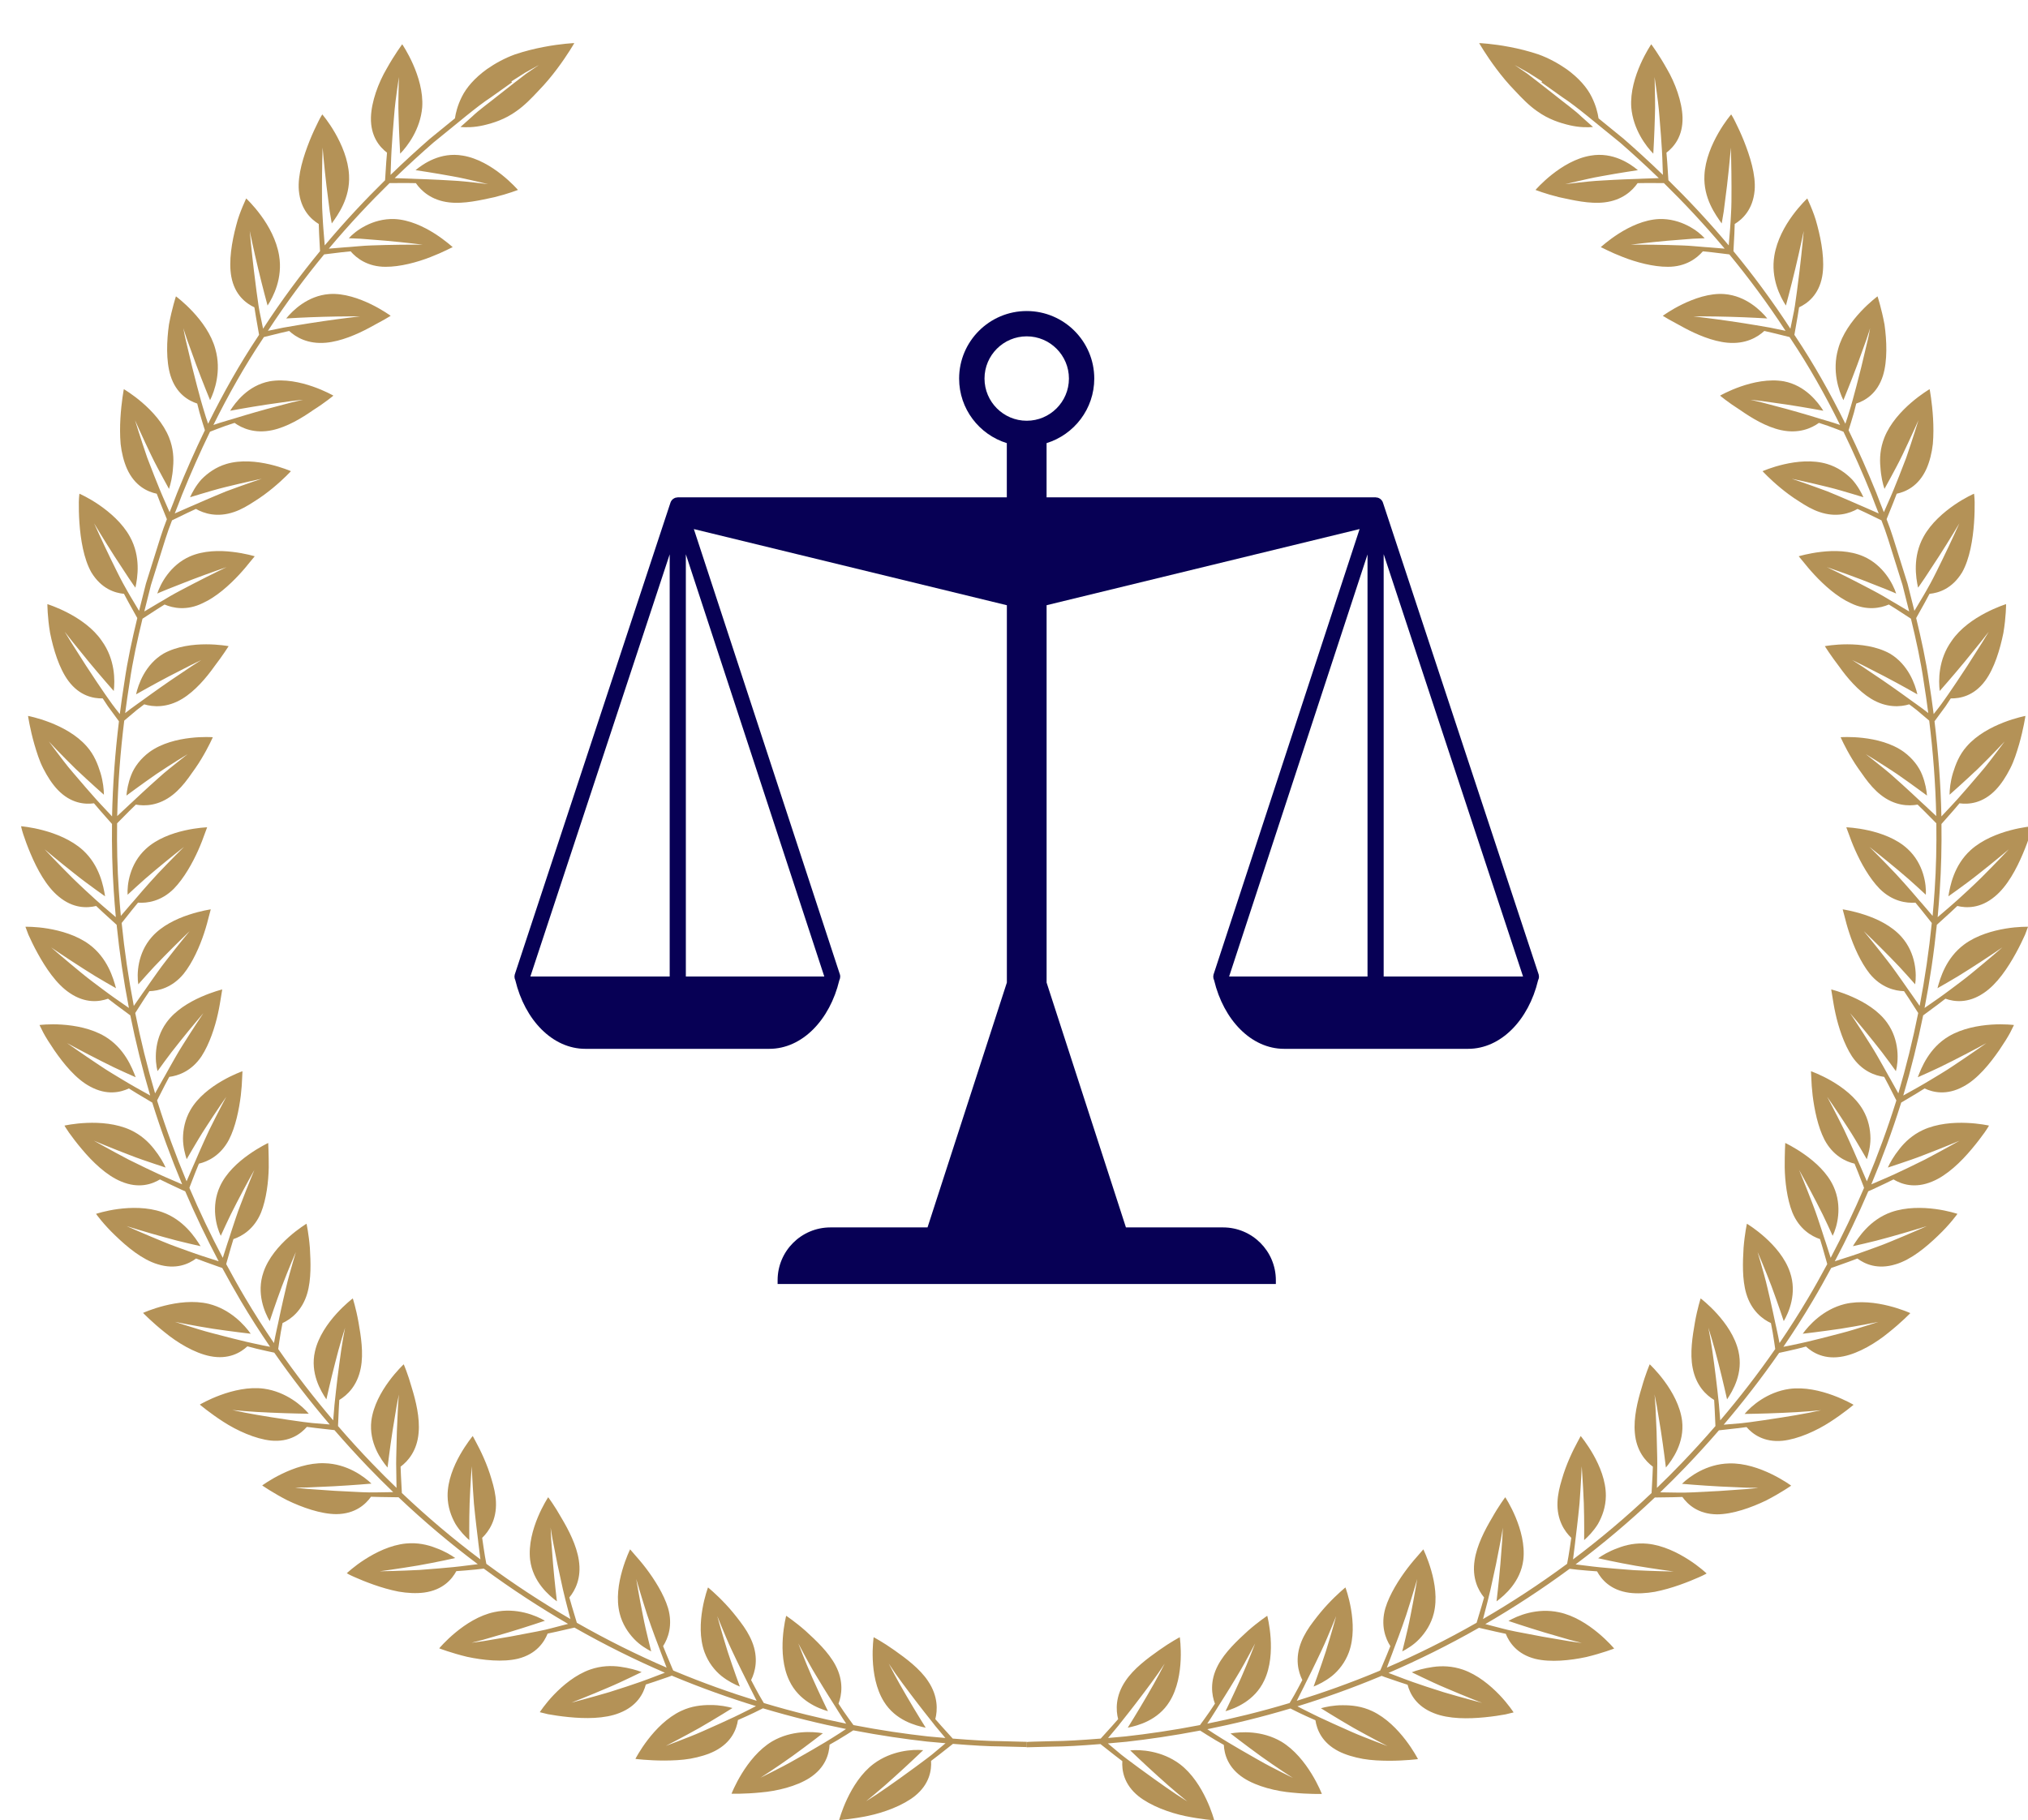
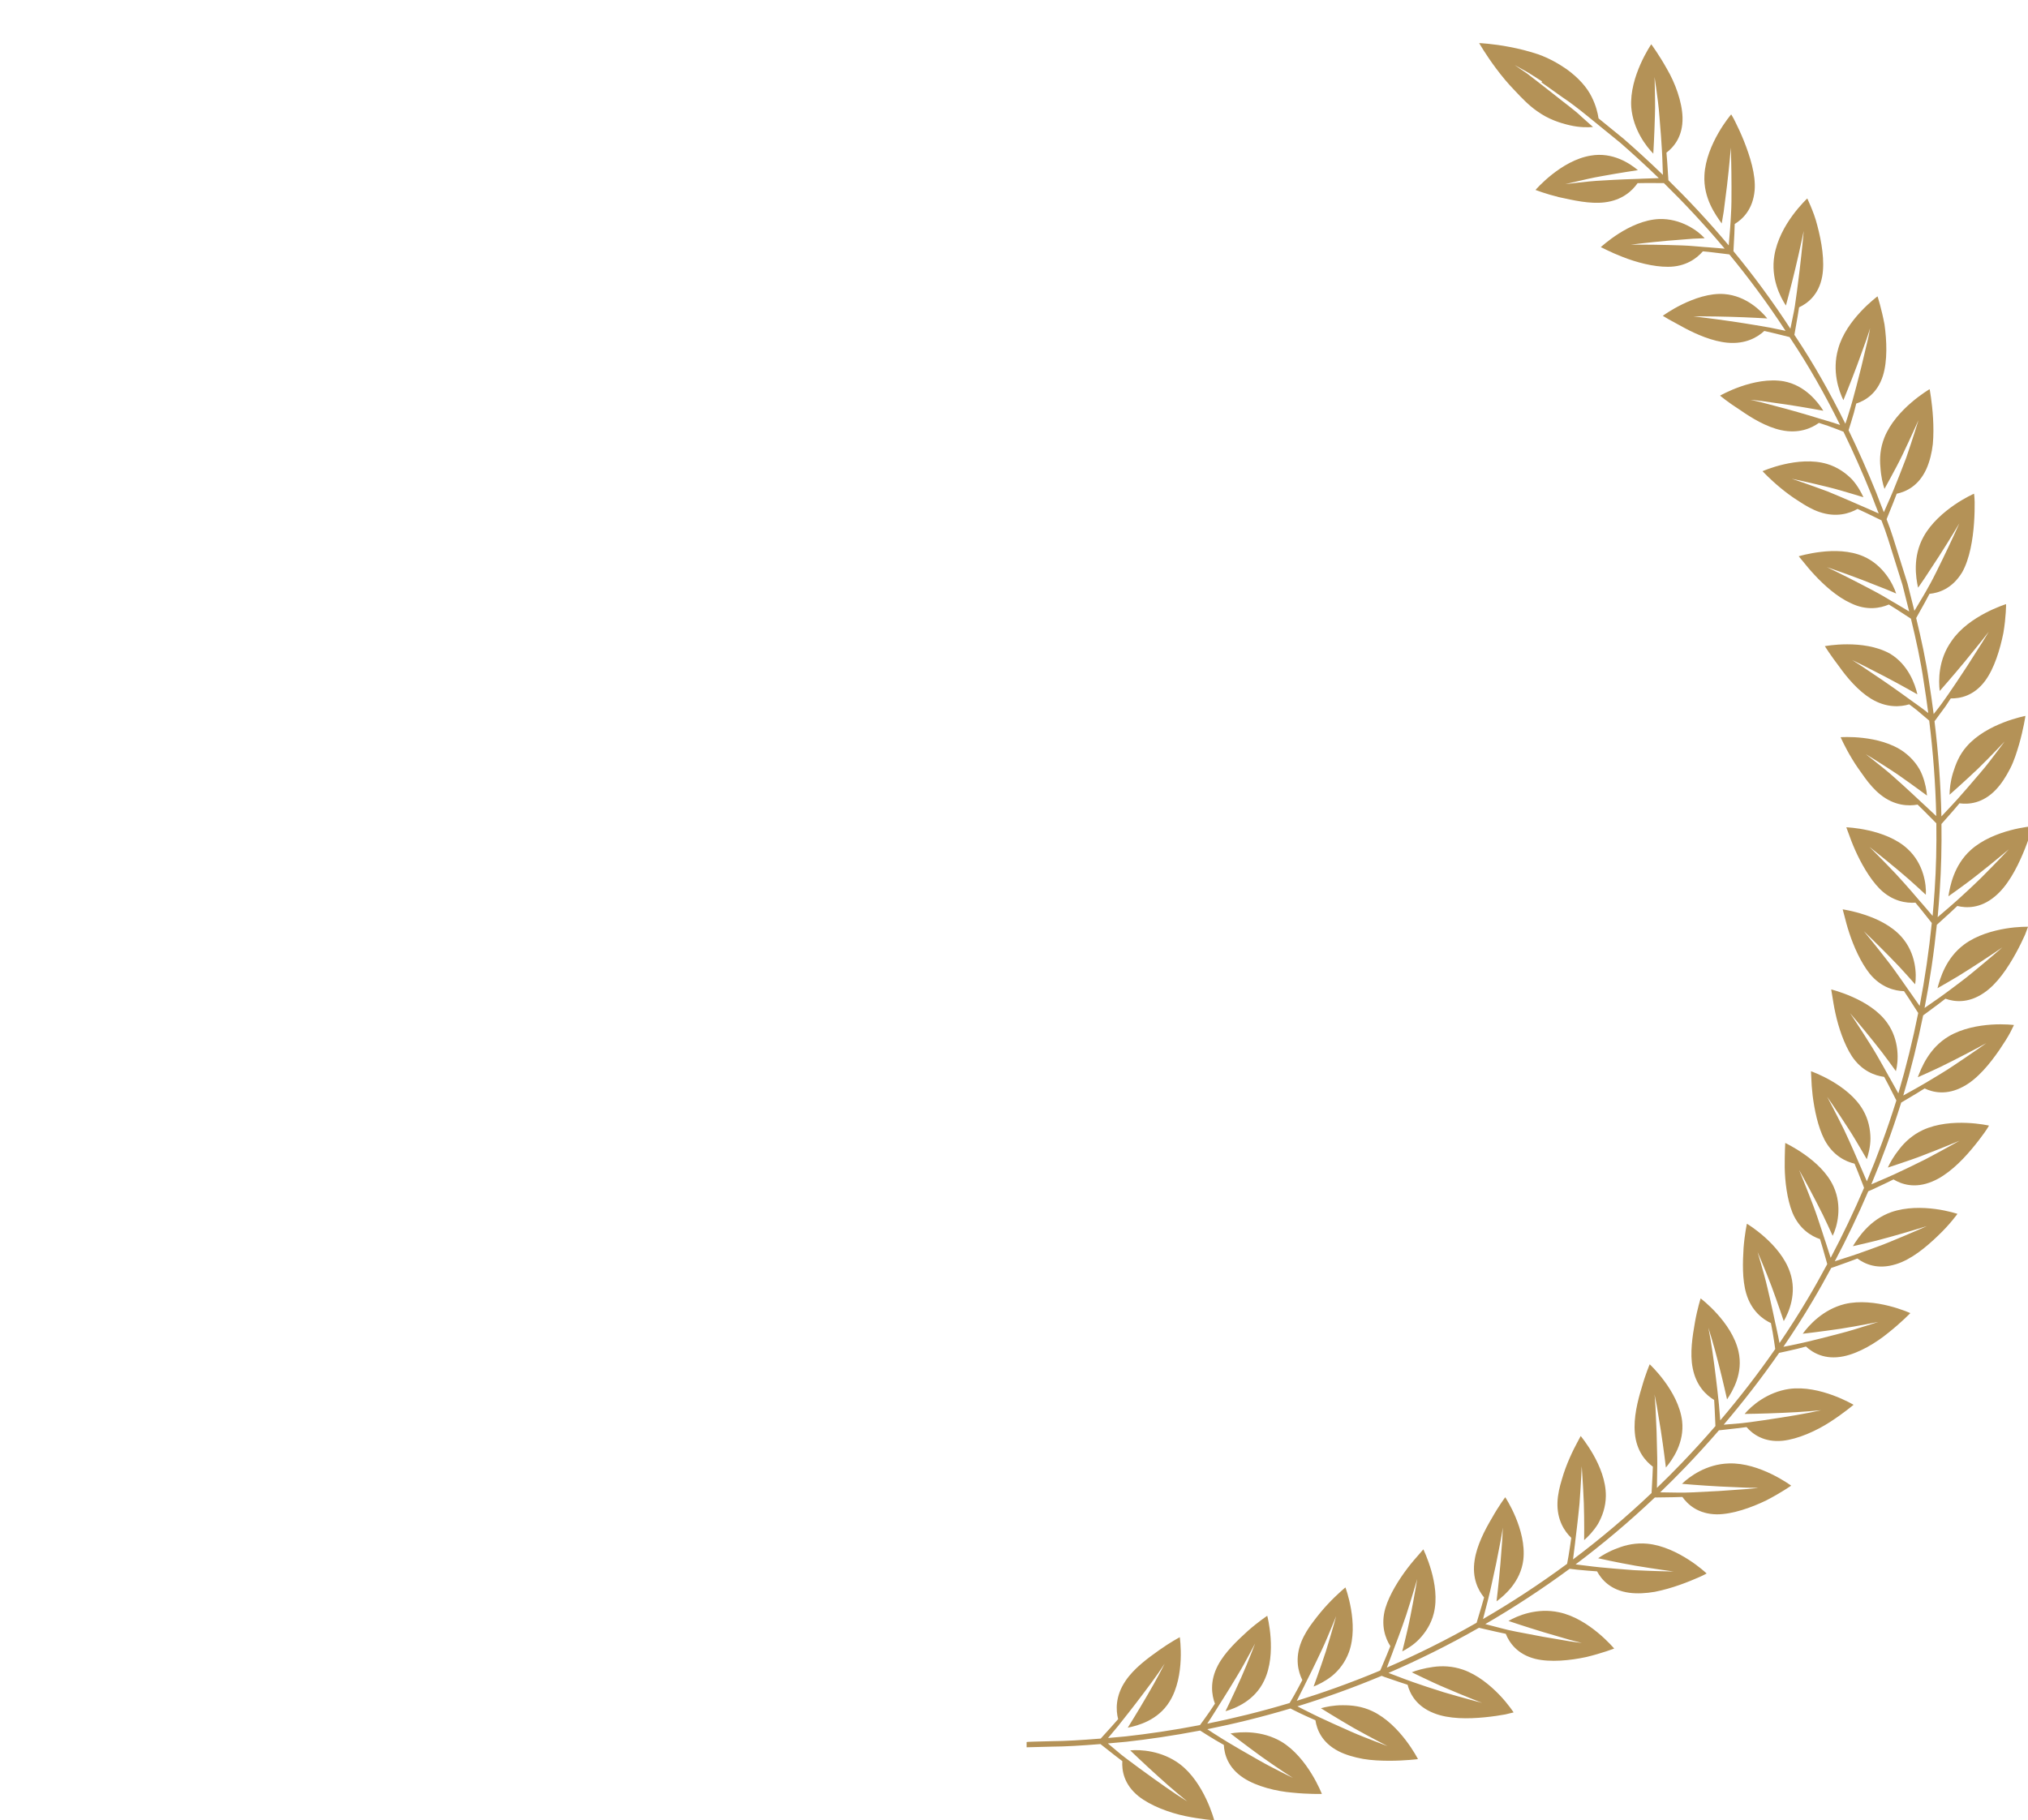
<svg xmlns="http://www.w3.org/2000/svg" version="1.1" width="762" height="684">
  <svg version="1.1" id="SvgjsSvg1001" x="0px" y="0px" viewBox="0 0 762 684" style="enable-background:new 0 0 762 684;" xml:space="preserve">
    <style type="text/css">
	.st0{fill:#B49257;}
	.st1{fill:#070055;}
	.st2{display:none;}
	.st3{display:inline;fill:#1A002A;}
</style>
    <g id="SvgjsG1000">
      <g>
        <g>
-           <path class="st0" d="M376.03,654.34c-4.55-0.02-10.64-0.37-18.05-0.97c-1.01-1.12-2.63-2.91-4.26-4.71     c-0.8-0.88-1.58-1.77-2.29-2.6c0.86-3.31,1.1-8.61-2.7-14.26c-3.12-4.73-8.34-8.56-12.64-11.61c-4.31-3.07-7.82-4.91-7.82-4.91     s-2.18,14.47,3.83,24.17c4.39,7.14,12.03,9.08,15.72,9.83c0,0-3.78-6.02-7.24-11.99c-3.51-5.89-6.64-12.09-6.64-12.09     s0.99,1.46,2.46,3.65c1.5,2.16,3.56,4.92,5.68,7.74c3.67,4.89,7.58,9.81,8.55,11.01c0.23,0.3,0.47,0.6,0.7,0.91     c1.54,1.84,3.06,3.66,3.88,4.64c-2.13-0.18-4.33-0.38-6.65-0.6c-8.15-0.91-17.54-2.25-27.88-4.25c-0.9-1.21-2.3-3.13-3.66-5.1     c-0.68-1.02-1.35-2.03-1.96-2.95c1.21-3.2,2.03-8.44-1.13-14.41c-2.61-4.96-7.35-9.37-11.27-12.96     c-3.95-3.47-7.26-5.65-7.26-5.65s-3.76,14.13,1.16,24.35c3.57,7.61,10.92,10.47,14.53,11.5c0,0-3.1-6.35-5.89-12.62     c-2.8-6.36-5.24-12.84-5.24-12.84s0.82,1.55,2.05,3.86c1.25,2.32,2.94,5.47,4.76,8.43c3.07,5.15,6.38,10.34,7.26,11.72     c0.21,0.34,0.42,0.69,0.64,1.04c1.26,2.05,2.55,4.01,3.27,5.09c-9.6-1.94-19.99-4.46-30.95-7.75c-0.14-0.24-0.29-0.49-0.45-0.77     c-0.75-1.27-1.74-2.94-2.67-4.73c-0.57-1.08-1.14-2.15-1.65-3.13c1.54-3.06,2.88-8.19,0.35-14.44c-1.04-2.59-2.63-5.12-4.41-7.45     c-1.77-2.36-3.67-4.69-5.47-6.59c-3.58-3.84-6.66-6.33-6.66-6.33s-5.18,13.67-1.32,24.32c1.42,3.86,3.82,6.89,6.36,8.95     c2.55,2.02,5.17,3.28,6.92,3.98c0,0-2.44-6.62-4.58-13.14c-2.1-6.7-3.9-13.33-3.9-13.33s0.66,1.62,1.65,4.04     c1.02,2.4,2.36,5.77,3.86,8.9c2.54,5.44,5.31,10.95,6.04,12.39c0.17,0.36,0.35,0.72,0.52,1.08c1.05,2.15,2.13,4.25,2.73,5.42     c-9.83-3.04-20.09-6.68-30.68-11.1c-0.22-0.09-0.45-0.2-0.67-0.29c-0.11-0.25-0.24-0.52-0.37-0.83     c-0.58-1.38-1.35-3.22-2.12-5.06c-0.46-1.13-0.91-2.25-1.32-3.27c1.86-2.89,3.73-7.83,1.87-14.29     c-1.59-5.25-5.17-10.86-8.34-15.03c-1.59-2.08-3.09-3.81-4.18-5.03c-1.09-1.26-1.74-2.02-1.74-2.02s-1.63,3.28-2.97,7.95     c-1.36,4.71-2.33,10.67-0.95,16.15c1,3.99,3.12,7.16,5.39,9.56c2.27,2.4,4.79,3.8,6.45,4.7c0,0-0.42-1.7-1.05-4.24     c-0.62-2.54-1.42-5.88-2.08-9.35c-1.39-6.88-2.49-13.61-2.49-13.61s1.91,6.65,4.11,13.45c1.95,5.81,4.19,11.62,4.73,13.01     c0.13,0.35,0.25,0.7,0.38,1.05c0.87,2.3,1.73,4.57,2.19,5.77c-11.03-4.76-22.35-10.35-33.73-16.85c-0.43-1.45-1.14-3.8-1.85-6.16     c-0.33-1.16-0.66-2.3-0.96-3.35c2.19-2.65,4.61-7.28,3.56-13.98c-0.83-5.6-3.85-11.4-6.52-15.89c-2.59-4.62-4.99-7.79-4.99-7.79     s-8.11,12.18-6.79,23.54c1.02,8.22,7.03,13.35,10.06,15.58c0,0-0.85-7.07-1.44-13.97c-0.26-3.43-0.52-6.85-0.72-9.42     c-0.11-2.6-0.19-4.33-0.19-4.33s0.24,1.77,0.7,4.33c0.51,2.57,1.18,6,1.85,9.43c0.76,3.49,1.52,6.97,2.09,9.59     c0.36,1.61,0.67,2.85,0.87,3.59c0.12,0.5,0.25,1,0.38,1.5c0.62,2.37,1.23,4.71,1.54,5.93c-10.57-6.14-21.16-13.04-31.59-20.75     c-0.29-1.48-0.72-3.84-1.06-6.26c-0.18-1.21-0.35-2.4-0.51-3.5c2.48-2.37,5.47-6.74,5.18-13.47c-0.11-2.79-0.78-5.68-1.65-8.51     c-0.82-2.89-1.88-5.66-2.94-8.06c-1.05-2.4-2.1-4.45-2.88-5.89c-0.78-1.46-1.25-2.34-1.25-2.34s-2.35,2.81-4.76,7.04     c-2.38,4.21-4.73,9.79-4.69,15.45c0.03,4.13,1.34,7.71,2.97,10.58c1.72,2.77,3.77,4.82,5.19,6.06c0,0-0.11-7,0.12-13.93     c0.28-7.03,0.79-13.84,0.79-13.84s0.28,6.93,0.83,14.06c0.58,5.97,1.34,12.09,1.54,13.68c0.04,0.39,0.09,0.79,0.13,1.18     c0.3,2.42,0.59,4.8,0.76,6.09c-10.07-7.56-19.96-15.88-29.51-24.95c-0.08-1.51-0.21-3.95-0.34-6.4c-0.06-1.21-0.1-2.41-0.14-3.5     c2.76-2.05,6.21-5.96,6.77-12.72c0.52-5.64-1.04-11.99-2.58-16.99c-1.42-5.1-3.01-8.76-3.01-8.76s-10.76,9.92-12.17,21.27     c-0.95,8.23,3.67,14.64,6.09,17.52c0,0,0.84-7.07,1.9-13.91c0.56-3.39,1.11-6.78,1.53-9.32c0.5-2.55,0.84-4.25,0.84-4.25     s-0.19,1.77-0.34,4.37c-0.12,2.62-0.27,6.11-0.43,9.6c-0.09,3.57-0.17,7.14-0.24,9.81c-0.04,1.69-0.02,3,0,3.75     c0,0.49,0.01,0.99,0.02,1.48c0.04,2.44,0.07,4.85,0.09,6.12c-3.12-3.01-6.21-6.07-9.25-9.25c-4.33-4.51-8.58-9.17-12.73-13.98     c0.07-1.51,0.18-3.91,0.28-6.33c0.05-1.2,0.12-2.39,0.2-3.48c2.95-1.77,6.79-5.31,8.07-12.02c1.1-5.57,0.06-11.95-0.85-17.16     c-0.92-5.21-2.15-8.98-2.15-8.98s-11.7,8.78-14.21,19.9c-1.89,8.18,2.19,14.92,4.29,18.04c0,0,1.53-6.93,3.26-13.62     c1.64-6.66,3.76-13.29,3.76-13.29s-0.32,1.73-0.8,4.32c-0.47,2.61-0.92,6.01-1.4,9.51c-0.94,6.97-1.68,14.2-1.68,14.2     c0,0,0.01,0,0.01,0c-0.03,0.26-0.06,0.51-0.09,0.77c-0.2,2.37-0.39,4.71-0.5,6c-7.24-8.5-14.16-17.44-20.66-26.81     c0.21-1.49,0.56-3.88,0.96-6.27c0.23-1.2,0.45-2.39,0.66-3.48c3.11-1.44,7.35-4.61,9.27-11.09c1.58-5.35,1.32-11.86,1.01-17.15     c-0.41-5.24-1.26-9.1-1.26-9.1s-12.57,7.48-16.18,18.22c-2.75,7.93,0.46,15.14,2.34,18.39c0,0,2.22-6.71,4.61-13.14     c2.48-6.53,5.23-12.85,5.23-12.85s-0.49,1.68-1.23,4.2c-0.71,2.52-1.74,5.98-2.5,9.36c-1.4,5.84-2.67,11.88-3,13.47     c-0.09,0.39-0.18,0.78-0.27,1.18c-0.55,2.4-1,4.76-1.24,6.02c-3.75-5.51-7.36-11.16-10.79-16.95c-2.48-4.17-4.84-8.43-7.15-12.72     c0.06-0.24,0.13-0.48,0.2-0.76c0.41-1.44,0.95-3.35,1.5-5.27c0.35-1.17,0.69-2.32,1.01-3.37c3.25-1.09,7.81-3.78,10.38-9.98     c2.02-5.08,2.8-11.73,2.89-16.94c0.03-5.2-0.2-9.21-0.2-9.21s-3.32,1.54-7.29,4.35c-4,2.82-8.55,6.9-10.86,12.01     c-3.42,7.5-1.33,15.16,0.33,18.53c0,0,0.73-1.59,1.82-3.96c1.07-2.35,2.61-5.49,4.24-8.61c3.21-6.23,6.55-12.17,6.55-12.17     s-2.65,6.37-5.18,13.06c-1.32,3.36-2.32,6.64-3.19,9.19c-0.55,1.69-0.97,3-1.19,3.69c-0.14,0.43-0.29,0.86-0.44,1.29     c-0.74,2.28-1.46,4.54-1.86,5.79c-4.52-8.56-8.71-17.33-12.54-26.29c0.08-0.23,0.16-0.46,0.25-0.72     c0.54-1.39,1.27-3.25,1.99-5.11c0.46-1.13,0.91-2.25,1.33-3.27c3.34-0.78,8.13-3.04,11.28-8.98c2.52-4.88,3.8-11.38,4.46-16.59     c0.31-2.6,0.45-4.89,0.5-6.52c0.08-1.66,0.13-2.65,0.13-2.65s-13.96,4.82-19.56,14.58c-2.06,3.57-2.75,7.32-2.79,10.62     c0.01,3.28,0.81,6.07,1.38,7.86c0,0,0.88-1.51,2.2-3.78c1.35-2.26,3.04-5.2,4.99-8.16c3.8-5.91,7.7-11.52,7.7-11.52     s-3.26,6.1-6.42,12.53c-2.57,5.47-5.01,11.17-5.62,12.6c-0.16,0.35-0.32,0.7-0.47,1.06c-0.95,2.2-1.89,4.38-2.41,5.58     c-4.09-9.78-7.75-19.75-10.93-29.89c-0.05-0.17-0.1-0.34-0.15-0.51c0.69-1.36,1.8-3.55,2.92-5.74c0.57-1.08,1.13-2.14,1.65-3.11     c3.41-0.43,8.4-2.17,12.13-7.75c2.98-4.59,5.06-10.95,6.17-16.04c0.58-2.56,0.9-4.8,1.18-6.44c0.27-1.64,0.43-2.63,0.43-2.63     s-3.56,0.86-8,2.83c-4.48,1.98-9.72,5.08-12.99,9.65c-4.82,6.68-4.29,14.61-3.32,18.23c0,0,1.03-1.41,2.56-3.53     c1.51-2.09,3.64-4.88,5.86-7.62c4.37-5.48,8.81-10.65,8.81-10.65s-3.85,5.73-7.64,11.79c-1.95,3.03-3.59,6.06-4.93,8.39     c-0.88,1.57-1.55,2.78-1.9,3.41c-0.22,0.38-0.44,0.77-0.67,1.16c-1.2,2.15-2.38,4.28-3.01,5.4c-2.94-9.96-5.43-20.05-7.46-30.2     c0.83-1.29,2.1-3.28,3.38-5.28c0.67-1.01,1.34-2.01,1.95-2.93c3.43-0.09,8.58-1.33,12.85-6.51c3.42-4.27,6.1-10.4,7.72-15.36     c0.82-2.49,1.4-4.7,1.79-6.29c0.43-1.61,0.69-2.58,0.69-2.58s-3.63,0.5-8.25,2.03c-4.66,1.53-10.12,4.09-13.87,8.32     c-5.48,6.17-5.71,14.11-5.11,17.82c0,0,1.16-1.3,2.9-3.26c1.71-1.94,4.08-4.49,6.57-7c4.9-5.02,9.83-9.73,9.83-9.73     s-4.41,5.32-8.78,10.98c-2.23,2.83-4.16,5.67-5.73,7.86c-1.02,1.46-1.81,2.59-2.22,3.19c-0.26,0.36-0.53,0.73-0.79,1.1     c-1.37,1.96-2.72,3.9-3.47,4.98c-1.99-10.35-3.52-20.77-4.56-31.17c0.95-1.21,2.42-3.08,3.91-4.92c0.77-0.94,1.54-1.87,2.23-2.72     c3.42,0.25,8.67-0.47,13.43-5.2c3.84-3.91,7.08-9.75,9.21-14.53c1.07-2.4,1.87-4.54,2.41-6.09c0.58-1.56,0.93-2.5,0.93-2.5     s-14.79,0.46-23.03,8.12c-6.1,5.6-7.08,13.48-6.86,17.23c0,0,1.29-1.18,3.21-2.95c1.92-1.76,4.49-4.06,7.22-6.31     c5.38-4.51,10.76-8.72,10.76-8.72s-4.92,4.86-9.85,10.07c-4.17,4.49-8.18,9.22-9.15,10.37c-0.25,0.28-0.5,0.56-0.75,0.84     c-1.58,1.84-3.14,3.66-3.98,4.65c-0.29-3.2-0.55-6.39-0.76-9.59c-0.58-8.44-0.75-16.85-0.64-25.21c1.08-1.09,2.79-2.82,4.52-4.56     c0.87-0.85,1.73-1.69,2.52-2.47c3.38,0.62,8.67,0.48,13.92-3.71c2.18-1.73,4.14-3.97,5.86-6.34c1.7-2.37,3.5-4.84,4.83-7.11     c2.74-4.52,4.31-8.16,4.31-8.16s-14.59-1.13-23.8,5.56c-3.31,2.45-5.67,5.59-6.84,8.61c-1.2,3.02-1.65,5.88-1.81,7.76     c0,0,5.64-4.2,11.25-8.09c5.81-3.9,11.75-7.48,11.75-7.48s-1.38,1.09-3.45,2.72c-2.04,1.65-4.95,3.88-7.47,6.2     c-4.44,3.94-8.89,8.12-10.09,9.26c-0.3,0.27-0.61,0.55-0.91,0.83c-1.82,1.71-3.62,3.39-4.55,4.26     c0.26-12.13,1.19-24.12,2.64-35.87c1.15-0.97,2.91-2.46,4.68-3.96c0.98-0.75,1.95-1.48,2.83-2.16c3.27,0.99,8.55,1.43,14.35-2.11     c4.81-2.94,9.04-7.95,12.03-12.17c3.2-4.18,5.33-7.58,5.33-7.58s-14.39-2.78-24.45,2.79c-6.99,4.16-9.5,11.66-10.33,15.32     c0,0,6.17-3.52,12.29-6.73c3.05-1.57,6.1-3.13,8.39-4.3c2.29-1.12,3.82-1.86,3.82-1.86s-1.46,0.91-3.62,2.33     c-2.17,1.46-5.06,3.41-7.95,5.35c-5,3.43-10.04,7.1-11.34,8.05c-0.32,0.23-0.65,0.46-0.98,0.69c-1.91,1.32-3.67,2.69-4.7,3.51     c0.51-3.87,1.05-7.72,1.67-11.54c1.18-8.16,2.94-16.11,4.84-23.93c1.27-0.82,3.31-2.15,5.35-3.48c1.02-0.64,2.03-1.27,2.95-1.85     c3.16,1.37,8.34,2.41,14.3-0.51c5.18-2.34,10.07-6.8,13.63-10.62c1.78-1.91,3.23-3.67,4.24-4.95c1.06-1.28,1.7-2.05,1.7-2.05     s-3.51-1.08-8.34-1.65c-4.86-0.58-10.84-0.55-16.01,1.7c-7.49,3.3-11.1,10.39-12.27,13.96c0,0,1.55-0.72,4.06-1.71     c2.46-0.96,5.74-2.25,9.02-3.54c6.54-2.49,12.97-4.68,12.97-4.68s-6.21,2.97-12.54,6.26c-3.14,1.64-6.39,3.32-8.68,4.65     c-1.37,0.82-2.46,1.46-3.11,1.85c-0.44,0.26-0.89,0.52-1.35,0.78c-2.08,1.24-4.14,2.47-5.24,3.12c0.83-3.34,1.67-6.66,2.5-9.95     c1.83-5.84,3.64-11.62,5.44-17.33c0.74-2.37,1.59-4.68,2.48-6.97c1.37-0.67,3.58-1.74,5.79-2.81c1.1-0.51,2.19-1.02,3.19-1.48     c2.98,1.71,8.01,3.34,14.34,1.15c2.64-0.89,5.17-2.37,7.65-4c2.56-1.59,4.94-3.38,6.97-5.06c4.06-3.35,6.73-6.27,6.73-6.27     s-13.36-5.96-24.23-2.72c-3.97,1.18-7.06,3.44-9.38,5.8c-2.17,2.43-3.51,5-4.29,6.71c0,0,1.67-0.5,4.17-1.26     c2.53-0.73,5.73-1.74,9.18-2.57c6.85-1.7,13.57-3.11,13.57-3.11s-6.61,2.2-13.34,4.72c-5.51,2.25-11.11,4.72-12.59,5.37     c-0.37,0.15-0.73,0.31-1.1,0.47c-2.24,0.99-4.46,1.96-5.64,2.48c0.93-2.35,1.87-4.69,2.74-7.04c3.32-8.18,6.82-16.09,10.51-23.68     c1.4-0.55,3.61-1.4,5.84-2.21c1.17-0.38,2.33-0.76,3.38-1.11c2.77,2.01,7.6,4.17,14.24,2.72c5.51-1.19,11.1-4.57,15.35-7.55     c4.5-2.84,7.55-5.41,7.55-5.41s-12.67-7.35-23.98-5.38c-8.1,1.55-12.81,7.88-14.82,11.06c0,0,6.98-1.3,13.8-2.33     c3.39-0.48,6.78-0.96,9.32-1.32c2.51-0.33,4.29-0.46,4.29-0.46s-0.43,0.09-1.19,0.25c-0.77,0.15-1.83,0.4-3.07,0.72     c-2.52,0.67-5.89,1.56-9.25,2.45c-5.78,1.58-11.66,3.38-13.27,3.88c-0.4,0.11-0.8,0.23-1.2,0.35c-2.29,0.65-4.48,1.37-5.72,1.8     c5.7-11.49,11.81-22.26,18.34-32.06c0.21-0.33,0.43-0.65,0.64-0.98c1.46-0.36,3.79-0.93,6.12-1.51c1.15-0.29,2.3-0.55,3.37-0.78     c2.52,2.34,7.01,5.04,13.83,4.42c5.63-0.51,11.67-3.14,16.24-5.59c2.32-1.27,4.33-2.37,5.78-3.16c1.43-0.85,2.29-1.36,2.29-1.36     s-2.94-2.18-7.31-4.32c-4.32-2.1-10.26-4.29-15.83-3.85c-8.14,0.64-13.73,6.25-16.11,9.16c0,0,7.12-0.44,14.05-0.62     c6.95-0.2,13.7-0.16,13.7-0.16s-6.8,0.77-13.81,1.8c-6.99,1.01-14.18,2.29-14.18,2.29l0,0c-0.25,0.04-0.5,0.09-0.76,0.13     c-2.32,0.48-4.61,0.95-5.87,1.21c6.9-10.57,14.03-20.12,21.12-28.72c1.49-0.18,3.98-0.48,6.48-0.79c1.2-0.13,2.39-0.25,3.47-0.36     c2.24,2.61,6.45,5.82,13.1,5.81c5.55,0.04,12.02-1.74,16.87-3.64c2.44-0.94,4.53-1.88,6-2.6c1.45-0.74,2.38-1.14,2.38-1.14     s-2.7-2.51-6.78-5.12c-4.06-2.57-9.51-5.21-15.14-5.45c-8.17-0.28-14.63,4.41-17.11,7.22c0,0,1.73,0.07,4.33,0.17     c2.64,0.21,6.16,0.49,9.68,0.77c6.98,0.62,13.74,1.47,13.74,1.47s-6.9-0.05-14.05,0.13c-3.56,0.09-7.21,0.19-9.79,0.44     c-1.75,0.14-3.09,0.26-3.82,0.32c-0.45,0.03-0.91,0.06-1.36,0.09c-2.53,0.21-5.03,0.42-6.25,0.52     c7.85-9.36,15.58-17.53,22.83-24.64c1.54-0.01,3.93-0.02,6.34-0.03c1.23,0.02,2.44,0.03,3.55,0.05     c1.95,2.82,5.77,6.46,12.47,7.23c5.56,0.66,11.82-0.83,17.06-1.96c5.13-1.26,8.82-2.72,8.82-2.72s-9.52-11.11-20.77-12.9     c-8.35-1.44-14.81,3.07-17.7,5.47c0,0,6.97,1.03,13.7,2.27c3.33,0.56,6.85,1.43,9.36,1.99c2.53,0.6,4.22,1,4.22,1     s-1.75-0.21-4.37-0.52c-2.64-0.31-6.2-0.7-9.64-0.86c-5.93-0.37-12.04-0.57-13.71-0.62c-0.41-0.02-0.82-0.04-1.24-0.06     c-2.45-0.08-4.88-0.17-6.17-0.21c5.16-4.98,10.03-9.41,14.49-13.3c9.25-7.44,16.31-13.56,21.65-17.04     c5.18-3.69,7.95-5.65,7.95-5.65l-0.24-0.35c1.89-1.22,3.67-2.36,5.2-3.3c3.09-1.72,5.15-2.87,5.15-2.87s-1.94,1.33-4.86,3.32     c-2.83,2.12-6.51,5.07-10.21,7.95c-3.66,2.95-7.49,5.66-10.03,8.12c-2.63,2.34-4.38,3.91-4.38,3.91c1.98,0.17,5.08,0.2,8.7-0.64     c3.63-0.85,8.03-2.21,12.38-5.36c3.02-2.11,5.72-4.9,8.29-7.67c2.62-2.68,4.97-5.55,6.95-8.19c3.96-5.28,6.46-9.67,6.46-9.67     s-4.88,0.18-11.52,1.46c-3.32,0.63-7.08,1.54-10.85,2.82c-3.71,1.35-7.29,3.29-10.49,5.52c-4.61,3.34-7.7,6.92-9.43,10.44     c-1.6,3.22-2.27,6.05-2.57,8.05c-2.86,2.34-6,4.92-9.44,7.69c-4.53,3.96-9.49,8.47-14.74,13.55c0.04-1.15,0.13-3.82,0.23-6.48     c0.04-0.91,0.09-1.81,0.13-2.66c0.16-2.63,0.49-7.69,0.95-12.86c0.28-3.78,0.77-7.42,1.16-10.16c0.4-2.77,0.66-4.61,0.66-4.61     s-0.04,1.81-0.11,4.51c-0.02,2.74-0.17,6.2-0.02,9.89c0.19,7.3,0.61,14.39,0.61,14.39c2.71-2.77,7.58-9.1,8.28-17.42     c0.8-11.6-7.51-23.69-7.51-23.69s-2.91,3.9-5.87,9.23c-3.08,5.22-5.72,12.36-5.88,18.27c-0.18,7.16,3.31,11.15,6.04,13.24     c-0.09,1.11-0.19,2.32-0.29,3.54c-0.17,2.71-0.34,5.39-0.44,6.82c-7.21,7.08-14.88,15.2-22.67,24.49     c-0.1-1.24-0.31-3.79-0.52-6.35c-0.05-0.8-0.11-1.59-0.16-2.34c-0.04-0.79-0.1-1.83-0.17-3.06c-0.19-2.82-0.2-6.42-0.19-10.1     c0-7.34,0.24-14.92,0.24-14.92s0.62,7.32,1.46,14.41c0.45,3.52,0.89,7.03,1.23,9.67c0.45,2.66,0.75,4.44,0.75,4.44     c2.26-3.17,6.95-9.5,6.49-18.12c-0.28-5.87-2.79-11.6-5.24-15.87c-2.42-4.24-4.81-6.99-4.81-6.99s-0.67,0.99-1.54,2.79     c-0.89,1.78-2.07,4.26-3.22,7.11c-2.27,5.73-4.55,12.75-4.05,18.68c0.66,7.21,4.55,10.81,7.48,12.6     c0.04,1.12,0.09,2.35,0.13,3.59c0.14,2.57,0.27,5.12,0.35,6.62c-7.18,8.71-14.41,18.4-21.4,29.14c-0.23-1.12-0.78-3.82-1.34-6.53     c-0.13-0.71-0.25-1.41-0.36-2.09c-0.35-2.38-1.1-7.69-1.74-13.16c-0.89-7.34-1.57-14.95-1.57-14.95s1.49,7.24,3.18,14.24     c1.67,7.02,3.52,13.79,3.52,13.79c2.12-3.24,5.77-10.28,4.33-18.8c-0.98-5.83-3.9-11.08-6.81-15.04     c-2.87-3.93-5.56-6.41-5.56-6.41s-0.48,1.09-1.27,2.9c-0.75,1.81-1.77,4.32-2.51,7.34c-1.59,5.98-2.86,13.35-1.81,19.11     c1.26,6.94,5.57,10.12,8.68,11.57c0.16,1.11,0.35,2.33,0.58,3.58c0.47,2.66,0.93,5.29,1.18,6.75c-0.17,0.26-0.33,0.5-0.5,0.76     c-6.65,9.97-12.86,20.94-18.65,32.66c-0.35-1.02-1.26-3.68-2.01-6.34c-0.25-0.88-0.5-1.75-0.74-2.57c-0.7-2.53-2-7.38-3.23-12.36     c-0.87-3.66-1.74-7.31-2.39-10.05c-0.33-1.4-0.57-2.55-0.7-3.34c-0.15-0.8-0.23-1.26-0.23-1.26s0.48,1.69,1.4,4.31     c0.93,2.57,2.18,6.01,3.42,9.44c2.53,6.8,5.22,13.31,5.22,13.31c1.72-3.47,4.33-11,1.98-19.22c-2.98-11.14-14.81-19.8-14.81-19.8     s-1.51,4.61-2.62,10.58c-0.86,6.12-1.16,13.64,0.59,19.25c2.14,6.78,6.75,9.39,10.03,10.46c0.27,1.07,0.57,2.24,0.87,3.42     c0.76,2.63,1.56,5.2,2.01,6.61c-3.66,7.55-7.13,15.4-10.42,23.52c-0.9,2.42-1.87,4.84-2.84,7.28c-0.47-1.08-1.54-3.51-2.61-5.94     c-0.36-0.86-0.72-1.71-1.06-2.51c-1.01-2.47-2.9-7.16-4.73-12.01c-2.38-6.9-4.59-14.09-4.59-14.09s2.95,6.67,6.03,13.06     c1.51,3.19,3.33,6.44,4.58,8.8c1.29,2.36,2.15,3.93,2.15,3.93c0.62-1.83,1.32-4.72,1.52-8.11c0.34-3.33,0.1-7.2-1.48-11.16     c-4.31-10.85-17.01-18.21-17.01-18.21s-0.92,4.79-1.28,10.9c-0.18,3.06-0.21,6.44,0.08,9.72c0.37,3.32,1.19,6.58,2.39,9.3     c2.95,6.56,7.82,8.66,11.18,9.38c0.4,1.04,0.84,2.18,1.29,3.33c0.99,2.45,1.97,4.88,2.52,6.24c-0.86,2.24-1.69,4.49-2.41,6.8     c-1.8,5.74-3.62,11.55-5.47,17.43c-0.85,3.38-1.72,6.79-2.57,10.22c-0.61-1.02-1.98-3.32-3.36-5.63     c-0.33-0.58-0.67-1.15-0.99-1.71c-0.4-0.71-0.98-1.75-1.69-3.02c-1.33-2.44-2.89-5.66-4.52-8.98     c-3.22-6.61-6.33-13.54-6.33-13.54s3.76,6.32,7.63,12.34c1.95,2.97,3.89,5.94,5.35,8.17c1.44,2.18,2.53,3.65,2.53,3.65     c0.82-3.79,2.11-11.59-2.05-19.13c-2.81-5.15-7.64-9.25-11.62-11.99c-4-2.75-7.36-4.19-7.36-4.19s-0.18,1.18-0.23,3.16     c-0.02,1.99,0.01,4.75,0.23,7.82c0.43,6.15,1.61,13.51,4.48,18.58c3.77,6.2,8.85,7.74,12.26,8.07c0.53,0.99,1.11,2.08,1.7,3.18     c1.29,2.32,2.57,4.62,3.3,5.92c-1.89,7.8-3.64,15.74-4.82,23.88c-0.65,4.03-1.22,8.11-1.75,12.2c-0.63-0.78-2.46-3.06-4.07-5.4     c-0.52-0.74-1.04-1.47-1.52-2.16c-1.48-2.16-4.31-6.31-7.1-10.62c-2.02-3.16-4.03-6.33-5.54-8.7c-1.5-2.42-2.47-4.05-2.47-4.05     s1.13,1.45,2.83,3.62c1.72,2.12,4.02,4.95,6.32,7.79c4.61,5.58,9.28,10.85,9.28,10.85c0.46-3.85,0.59-11.78-4.48-18.81     c-6.45-9.54-20.46-13.83-20.46-13.83s-0.01,4.83,1.02,10.86c1.23,6.07,3.37,13.27,6.87,17.99c4.24,5.7,9.45,6.64,12.9,6.58     c0.61,0.92,1.27,1.93,1.94,2.94c1.66,2.25,3.3,4.48,4.16,5.66c-1.43,11.72-2.34,23.66-2.59,35.75c-0.82-0.87-2.6-2.78-4.39-4.69     c-0.6-0.66-1.2-1.32-1.77-1.94c-1.75-1.97-5.12-5.8-8.49-9.8c-2.51-2.87-4.6-5.78-6.32-8.01c-1.67-2.24-2.79-3.73-2.79-3.73     s4.93,5.29,10.05,10.28c5.31,5.03,10.65,9.74,10.65,9.74c-0.03-1.93-0.29-4.89-1.27-8.15c-1.02-3.27-2.34-6.82-5.18-10.02     c-7.64-8.77-22.06-11.45-22.06-11.45s0.7,4.81,2.38,10.68c0.88,2.94,1.82,6.12,3.37,9.12c1.53,3,3.33,5.8,5.38,7.95     c4.96,5.19,10.24,5.55,13.65,5.09c0.72,0.85,1.51,1.77,2.31,2.71c1.76,1.99,3.5,3.97,4.46,5.06c-0.1,8.32,0.08,16.69,0.65,25.09     c0.21,3.31,0.48,6.62,0.78,9.93c-0.86-0.74-2.91-2.5-4.96-4.26c-0.88-0.78-1.75-1.55-2.54-2.24c-2.07-1.87-5.51-5.02-8.88-8.32     c-5.19-5.17-10.37-10.68-10.37-10.68s5.61,4.72,11.21,9.12c2.76,2.21,5.68,4.36,7.87,5.94c2.18,1.56,3.64,2.61,3.64,2.61     c-0.62-3.84-2.05-11.62-8.36-17.37c-8.75-7.88-23.21-8.97-23.21-8.97s0.22,1.17,0.83,3.05c0.62,1.88,1.55,4.47,2.75,7.29     c2.39,5.65,5.84,12.2,10.5,16.03c5.49,4.62,10.79,4.4,14.13,3.59c0.81,0.76,1.7,1.6,2.6,2.44c2.03,1.88,4.04,3.69,5.1,4.64     c1.06,10.44,2.6,20.87,4.61,31.25c-0.9-0.63-3.15-2.19-5.41-3.77c-0.65-0.47-1.29-0.93-1.91-1.37c-0.63-0.46-1.45-1.07-2.44-1.8     c-2.18-1.66-5.26-3.88-8.06-6.21c-5.68-4.63-11.4-9.6-11.4-9.6s6.06,4.14,12.08,7.97c2.97,1.93,6.05,3.78,8.41,5.13     c2.33,1.34,3.88,2.23,3.88,2.23c-1.01-3.76-3.18-11.36-10.05-16.45c-4.71-3.49-10.78-5.16-15.53-5.96     c-4.79-0.8-8.45-0.68-8.45-0.68s0.42,1.11,1.11,2.96c0.81,1.81,1.99,4.3,3.47,6.99c2.97,5.39,7.02,11.58,12.04,14.92     c5.93,4.05,11.18,3.31,14.42,2.16c0.89,0.68,1.85,1.42,2.83,2.17c2.21,1.64,4.39,3.25,5.54,4.1c2.04,10.12,4.53,20.18,7.47,30.11     c-1.03-0.57-3.34-1.86-5.65-3.16c-0.67-0.38-1.33-0.77-1.96-1.13c-0.68-0.4-1.59-0.94-2.68-1.59c-2.33-1.43-5.63-3.33-8.63-5.38     c-6.12-4.05-12.31-8.43-12.31-8.43s6.44,3.52,12.82,6.73c3.16,1.62,6.38,3.17,8.87,4.27c2.45,1.1,4.09,1.83,4.09,1.83     c-1.39-3.64-4.27-11-11.63-15.38c-5.07-3-11.21-4.07-16.03-4.4c-4.85-0.32-8.48,0.15-8.48,0.15s0.53,1.07,1.41,2.84     c0.93,1.74,2.4,4.09,4.13,6.62c3.51,5.07,8.13,10.83,13.47,13.66c6.31,3.44,11.46,2.18,14.57,0.72c0.95,0.59,1.98,1.23,3.03,1.88     c2.27,1.35,4.51,2.69,5.77,3.44c0.03,0.1,0.06,0.21,0.09,0.32c3.23,10.31,6.97,20.46,11.13,30.4c-1-0.43-3.51-1.52-6.04-2.61     c-0.92-0.41-1.83-0.82-2.68-1.2c-2.46-1.14-6.9-3.23-11.38-5.48c-6.49-3.4-13.07-7.12-13.07-7.12s6.76,2.85,13.41,5.38     c3.28,1.3,6.78,2.45,9.31,3.31c2.54,0.84,4.24,1.41,4.24,1.41c-0.78-1.77-2.25-4.35-4.37-6.99c-2.06-2.65-4.91-5.3-8.79-7.11     c-10.68-4.93-24.85-1.67-24.85-1.67s0.57,1.05,1.72,2.67c1.16,1.62,2.81,3.82,4.79,6.16c3.93,4.71,9.25,9.92,14.82,12.19     c6.61,2.78,11.6,0.99,14.55-0.79c1,0.49,2.09,1.02,3.2,1.56c1.8,0.84,3.59,1.69,4.94,2.32c0.53,0.23,0.97,0.42,1.34,0.57     c3.84,8.97,8.04,17.75,12.58,26.31c-1.05-0.34-3.65-1.18-6.27-2.02c-0.76-0.26-1.51-0.51-2.22-0.75c-0.74-0.26-1.7-0.6-2.85-1.01     c-2.56-0.95-6.17-2.16-9.52-3.58c-6.8-2.77-13.72-5.85-13.72-5.85s7.01,2.19,13.89,4.09c3.42,0.97,6.88,1.85,9.54,2.45     c2.62,0.6,4.36,1,4.36,1c-2.06-3.3-6.35-9.94-14.43-12.8c-5.56-1.94-11.78-1.8-16.57-1.17c-4.82,0.64-8.29,1.82-8.29,1.82     s2.79,3.94,7.28,8.19c4.43,4.28,10.1,9.02,15.89,10.75c6.86,2.14,11.66-0.11,14.42-2.16c1.05,0.39,2.19,0.82,3.34,1.25     c1.87,0.67,3.74,1.34,5.14,1.84c0.54,0.18,0.98,0.33,1.36,0.46c2.26,4.18,4.56,8.32,6.97,12.38c3.49,5.9,7.17,11.65,11,17.25     c-1.16-0.21-3.79-0.71-6.38-1.31c-0.92-0.21-1.84-0.42-2.7-0.61c-2.59-0.62-7.43-1.81-12.36-3.13c-3.66-0.93-7.12-2.06-9.81-2.89     c-2.68-0.85-4.46-1.42-4.46-1.42s7.12,1.46,14.2,2.57c7.2,1.07,14.24,1.88,14.24,1.88C91.9,498,86.62,492.05,78.45,490     c-11.36-2.73-24.7,3.4-24.7,3.4s3.38,3.51,8.18,7.32c4.7,3.87,11.17,7.77,16.98,8.93c7,1.41,11.52-1.35,14.05-3.69     c1.07,0.28,2.24,0.58,3.43,0.89c2.61,0.63,5.2,1.18,6.66,1.49c6.56,9.43,13.54,18.44,20.83,26.99c-1.14-0.1-3.87-0.32-6.61-0.55     c-1.17-0.14-2.34-0.28-3.38-0.41c-2.73-0.37-7.28-1.02-11.91-1.76c-3.65-0.6-7.42-1.2-10.14-1.76c-2.73-0.58-4.56-0.96-4.56-0.96     s7.17,0.73,14.46,0.99c7.24,0.33,14.28,0.41,14.28,0.41c-2.48-2.97-8.49-8.24-16.82-9.41c-11.52-1.55-24.12,5.97-24.12,5.97     s3.7,3.15,8.83,6.46c5.12,3.32,12.04,6.45,17.84,7.06c7.05,0.69,11.29-2.55,13.55-5.14c1.11,0.16,2.33,0.31,3.58,0.45     c2.67,0.3,5.32,0.6,6.79,0.77c4.12,4.76,8.34,9.39,12.63,13.86c3.1,3.24,6.26,6.37,9.44,9.44c-1.19,0.02-3.86,0.06-6.53,0.1     c-0.82,0.01-1.63,0.02-2.41,0.01c-0.78-0.01-1.79-0.04-2.97-0.09c-2.75-0.14-6.41-0.33-10.08-0.51     c-3.74-0.26-7.47-0.53-10.27-0.72c-2.82-0.23-4.65-0.48-4.65-0.48s1.81-0.02,4.52-0.06c2.73-0.12,6.36-0.28,9.99-0.45     c7.22-0.38,14.22-1,14.22-1c-2.79-2.69-9.16-7.45-17.68-7.66c-11.58-0.4-23.36,8.35-23.36,8.35s3.98,2.78,9.4,5.56     c5.54,2.68,12.62,5.21,18.47,5.22c7.11-0.06,11.02-3.73,13.01-6.53c1.13,0.04,2.36,0.07,3.6,0.1c2.65,0.04,5.27,0.08,6.75,0.1     c9.64,9.14,19.62,17.53,29.77,25.14c-1.13,0.14-3.79,0.47-6.46,0.8c-0.9,0.1-1.8,0.2-2.65,0.29c-2.63,0.25-7.68,0.72-12.85,1.08     c-7.32,0.38-14.87,0.5-14.87,0.5s7.26-0.98,14.28-2.16c7.11-1.24,14.08-2.82,14.08-2.82c-1.58-1.12-4.12-2.65-7.32-3.79     c-3.12-1.24-6.92-2.08-11.17-1.67c-5.82,0.56-11.43,3.38-15.53,6.02c-4.09,2.62-6.73,5.16-6.73,5.16s1.02,0.62,2.85,1.41     c1.81,0.81,4.35,1.86,7.24,2.88c2.89,1.02,6.14,1.98,9.38,2.61c3.29,0.57,6.63,0.74,9.56,0.36c7.1-0.95,10.49-5.02,12.13-8.05     c1.11-0.09,2.32-0.18,3.54-0.27c2.65-0.19,5.3-0.51,6.77-0.69c10.46,7.71,21.08,14.62,31.68,20.78c-1.16,0.3-3.73,0.97-6.31,1.64     c-0.73,0.19-1.46,0.37-2.15,0.54c-0.78,0.18-1.83,0.41-3.09,0.65c-2.7,0.51-6.31,1.2-9.92,1.89c-3.69,0.63-7.39,1.26-10.16,1.73     c-2.79,0.43-4.63,0.63-4.63,0.63s1.75-0.45,4.37-1.12c2.62-0.76,6.11-1.78,9.61-2.8c6.92-2.08,13.58-4.34,13.58-4.34     c-3.34-1.95-10.67-5.06-19-3.26c-11.35,2.35-20.72,13.63-20.72,13.63s4.53,1.76,10.45,3.18c6.01,1.3,13.5,2.08,19.18,0.7     c6.89-1.73,9.83-6.23,11.1-9.42c1.1-0.24,2.31-0.5,3.52-0.76c2.57-0.59,5.11-1.17,6.56-1.5c11.47,6.54,22.88,12.17,33.99,16.96     c-1.09,0.41-3.58,1.35-6.06,2.3c-1.05,0.38-2.08,0.75-3.02,1.1c-2.61,0.91-7.11,2.45-11.72,3.87     c-7.03,2.08-14.36,3.99-14.36,3.99s6.84-2.66,13.39-5.48c3.27-1.36,6.55-2.91,8.99-4.08c2.42-1.17,4.03-1.94,4.03-1.94     c-1.79-0.74-4.66-1.53-7.99-2c-3.33-0.47-7.22-0.38-11.27,1.02c-5.54,1.93-10.33,5.99-13.67,9.46c-3.36,3.51-5.33,6.6-5.33,6.6     s1.16,0.28,3.08,0.75c1.95,0.36,4.67,0.78,7.73,1.08c6.11,0.61,13.53,0.71,19.12-1.54c6.69-2.61,9.03-7.36,9.91-10.69     c1.06-0.35,2.22-0.73,3.38-1.11c1.88-0.64,3.75-1.28,5.16-1.77c0.48-0.18,0.87-0.33,1.22-0.46c0.14,0.06,0.28,0.12,0.42,0.18     c10.77,4.5,21.22,8.2,31.21,11.27c-0.97,0.51-3.4,1.76-5.88,2.97c-0.83,0.4-1.66,0.8-2.44,1.18c-2.4,1.12-6.97,3.24-11.69,5.3     c-3.44,1.55-6.84,2.79-9.47,3.83c-2.63,1-4.38,1.67-4.38,1.67s6.5-3.32,12.71-6.81c6.31-3.65,12.32-7.42,12.32-7.42     c-1.86-0.52-4.76-1.14-8.16-1.13c-3.39-0.02-7.21,0.37-11.09,2.2c-10.59,4.95-17.22,18.05-17.22,18.05s4.84,0.63,10.97,0.62     c3.07-0.03,6.43-0.13,9.73-0.71c3.31-0.61,6.49-1.52,9.13-2.87c6.36-3.26,8.18-8.24,8.7-11.65c1.01-0.45,2.12-0.94,3.24-1.44     c1.8-0.79,3.62-1.71,4.97-2.38c0.46-0.23,0.84-0.42,1.18-0.59c11.07,3.31,21.54,5.84,31.22,7.78c-0.92,0.62-3.21,2.15-5.54,3.57     c-0.77,0.47-1.55,0.95-2.27,1.39c-2.26,1.35-6.6,3.92-11.11,6.45c-3.27,1.89-6.54,3.54-9.04,4.81c-2.51,1.26-4.18,2.09-4.18,2.09     s6.1-3.9,11.95-8.1c5.9-4.27,11.49-8.61,11.49-8.61c-3.82-0.67-11.77-1.19-19.04,3.04c-10.03,5.98-15.28,19.68-15.28,19.68     s4.87,0.15,10.97-0.47c6.07-0.5,13.43-2.28,18.39-5.49c5.99-3.88,7.29-9.02,7.47-12.46c0.96-0.55,2.01-1.15,3.07-1.76     c2.33-1.39,4.6-2.83,5.84-3.63c10.27,1.97,19.6,3.3,27.71,4.21c2.44,0.23,4.74,0.44,6.96,0.63c-0.9,0.75-2.98,2.49-5.07,4.24     c-0.73,0.56-1.46,1.13-2.14,1.65c-2.11,1.58-6.11,4.56-10.27,7.52c-3.02,2.14-6.12,4.34-8.46,5.88     c-2.35,1.51-3.92,2.51-3.92,2.51s5.63-4.52,11-9.45c5.39-4.85,10.46-9.74,10.46-9.74c-3.85-0.37-11.83,0.09-18.59,5.12     c-9.29,6.96-12.99,21.16-12.99,21.16s4.85-0.35,10.83-1.58c5.98-1.24,13.11-3.87,17.67-7.51c5.51-4.47,6.25-9.71,6.04-13.15     c0.9-0.67,1.88-1.41,2.87-2.2c2.1-1.66,4.18-3.29,5.35-4.21c7.35,0.6,13.4,0.94,17.93,0.96c6.4,0.16,9.81,0.25,9.81,0.25v-1.97     C385.78,654.58,382.39,654.49,376.03,654.34z" />
          <path class="st0" d="M395.53,654.34c4.55-0.02,10.64-0.37,18.05-0.97c1.01-1.12,2.63-2.91,4.26-4.71c0.8-0.88,1.58-1.77,2.29-2.6     c-0.86-3.31-1.1-8.61,2.7-14.26c3.12-4.73,8.34-8.56,12.64-11.61c4.31-3.07,7.82-4.91,7.82-4.91s2.18,14.47-3.83,24.17     c-4.39,7.14-12.03,9.08-15.72,9.83c0,0,3.78-6.02,7.24-11.99c3.51-5.89,6.64-12.09,6.64-12.09s-0.99,1.46-2.46,3.65     c-1.5,2.16-3.56,4.92-5.68,7.74c-3.67,4.89-7.58,9.81-8.55,11.01c-0.23,0.3-0.47,0.6-0.7,0.91c-1.54,1.84-3.06,3.66-3.88,4.64     c2.13-0.18,4.33-0.38,6.65-0.6c8.15-0.91,17.54-2.25,27.88-4.25c0.9-1.21,2.3-3.13,3.66-5.1c0.68-1.02,1.35-2.03,1.96-2.95     c-1.21-3.2-2.03-8.44,1.13-14.41c2.61-4.96,7.35-9.37,11.27-12.96c3.95-3.47,7.26-5.65,7.26-5.65s3.76,14.13-1.16,24.35     c-3.57,7.61-10.92,10.47-14.53,11.5c0,0,3.1-6.35,5.89-12.62c2.8-6.36,5.24-12.84,5.24-12.84s-0.82,1.55-2.05,3.86     c-1.25,2.32-2.94,5.47-4.76,8.43c-3.07,5.15-6.38,10.34-7.26,11.72c-0.21,0.34-0.42,0.69-0.64,1.04     c-1.26,2.05-2.55,4.01-3.27,5.09c9.6-1.94,19.99-4.46,30.95-7.75c0.14-0.24,0.29-0.49,0.45-0.77c0.75-1.27,1.74-2.94,2.67-4.73     c0.57-1.08,1.14-2.15,1.65-3.13c-1.54-3.06-2.88-8.19-0.35-14.44c1.04-2.59,2.63-5.12,4.41-7.45c1.77-2.36,3.67-4.69,5.47-6.59     c3.58-3.84,6.66-6.33,6.66-6.33s5.18,13.67,1.32,24.32c-1.42,3.86-3.82,6.89-6.36,8.95c-2.55,2.02-5.17,3.28-6.92,3.98     c0,0,2.44-6.62,4.58-13.14c2.1-6.7,3.9-13.33,3.9-13.33s-0.66,1.62-1.65,4.04c-1.02,2.4-2.36,5.77-3.86,8.9     c-2.54,5.44-5.31,10.95-6.04,12.39c-0.17,0.36-0.35,0.72-0.52,1.08c-1.05,2.15-2.13,4.25-2.73,5.42     c9.83-3.04,20.09-6.68,30.68-11.1c0.22-0.09,0.45-0.2,0.67-0.29c0.11-0.25,0.24-0.52,0.37-0.83c0.58-1.38,1.35-3.22,2.12-5.06     c0.46-1.13,0.91-2.25,1.32-3.27c-1.86-2.89-3.73-7.83-1.87-14.29c1.59-5.25,5.17-10.86,8.34-15.03c1.59-2.08,3.09-3.81,4.18-5.03     c1.09-1.26,1.74-2.02,1.74-2.02s1.63,3.28,2.97,7.95c1.36,4.71,2.33,10.67,0.95,16.15c-1,3.99-3.12,7.16-5.39,9.56     c-2.27,2.4-4.79,3.8-6.45,4.7c0,0,0.42-1.7,1.05-4.24c0.62-2.54,1.42-5.88,2.08-9.35c1.39-6.88,2.49-13.61,2.49-13.61     s-1.91,6.65-4.11,13.45c-1.95,5.81-4.19,11.62-4.73,13.01c-0.13,0.35-0.25,0.7-0.38,1.05c-0.87,2.3-1.73,4.57-2.19,5.77     c11.03-4.76,22.35-10.35,33.73-16.85c0.43-1.45,1.14-3.8,1.85-6.16c0.33-1.16,0.66-2.3,0.96-3.35     c-2.19-2.65-4.61-7.28-3.56-13.98c0.83-5.6,3.85-11.4,6.52-15.89c2.59-4.62,4.99-7.79,4.99-7.79s8.11,12.18,6.79,23.54     c-1.02,8.22-7.03,13.35-10.06,15.58c0,0,0.85-7.07,1.44-13.97c0.26-3.43,0.52-6.85,0.72-9.42c0.11-2.6,0.19-4.33,0.19-4.33     s-0.24,1.77-0.7,4.33c-0.51,2.57-1.18,6-1.85,9.43c-0.76,3.49-1.52,6.97-2.09,9.59c-0.36,1.61-0.67,2.85-0.87,3.59     c-0.12,0.5-0.25,1-0.38,1.5c-0.62,2.37-1.23,4.71-1.54,5.93c10.57-6.14,21.16-13.04,31.59-20.75c0.29-1.48,0.72-3.84,1.06-6.26     c0.18-1.21,0.35-2.4,0.51-3.5c-2.48-2.37-5.47-6.74-5.18-13.47c0.11-2.79,0.78-5.68,1.65-8.51c0.82-2.89,1.88-5.66,2.94-8.06     c1.05-2.4,2.1-4.45,2.88-5.89c0.78-1.46,1.25-2.34,1.25-2.34s2.35,2.81,4.76,7.04c2.38,4.21,4.73,9.79,4.69,15.45     c-0.03,4.13-1.34,7.71-2.97,10.58c-1.72,2.77-3.77,4.82-5.19,6.06c0,0,0.11-7-0.12-13.93c-0.28-7.03-0.79-13.84-0.79-13.84     s-0.28,6.93-0.83,14.06c-0.58,5.97-1.34,12.09-1.54,13.68c-0.04,0.39-0.09,0.79-0.13,1.18c-0.3,2.42-0.59,4.8-0.76,6.09     c10.07-7.56,19.96-15.88,29.51-24.95c0.08-1.51,0.21-3.95,0.34-6.4c0.06-1.21,0.1-2.41,0.14-3.5c-2.76-2.05-6.21-5.96-6.77-12.72     c-0.52-5.64,1.04-11.99,2.58-16.99c1.42-5.1,3.01-8.76,3.01-8.76s10.76,9.92,12.17,21.27c0.95,8.23-3.67,14.64-6.09,17.52     c0,0-0.84-7.07-1.9-13.91c-0.56-3.39-1.11-6.78-1.53-9.32c-0.5-2.55-0.84-4.25-0.84-4.25s0.19,1.77,0.34,4.37     c0.12,2.62,0.27,6.11,0.43,9.6c0.09,3.57,0.17,7.14,0.24,9.81c0.04,1.69,0.02,3,0,3.75c0,0.49-0.01,0.99-0.02,1.48     c-0.04,2.44-0.07,4.85-0.09,6.12c3.12-3.01,6.21-6.07,9.25-9.25c4.33-4.51,8.58-9.17,12.73-13.98c-0.07-1.51-0.18-3.91-0.28-6.33     c-0.05-1.2-0.12-2.39-0.2-3.48c-2.95-1.77-6.79-5.31-8.07-12.02c-1.1-5.57-0.06-11.95,0.85-17.16c0.92-5.21,2.15-8.98,2.15-8.98     s11.7,8.78,14.21,19.9c1.89,8.18-2.19,14.92-4.29,18.04c0,0-1.53-6.93-3.26-13.62c-1.64-6.66-3.76-13.29-3.76-13.29     s0.32,1.73,0.8,4.32c0.47,2.61,0.92,6.01,1.4,9.51c0.94,6.97,1.68,14.2,1.68,14.2c0,0-0.01,0-0.01,0     c0.03,0.26,0.06,0.51,0.09,0.77c0.2,2.37,0.39,4.71,0.5,6c7.24-8.5,14.16-17.44,20.66-26.81c-0.21-1.49-0.56-3.88-0.96-6.27     c-0.23-1.2-0.45-2.39-0.66-3.48c-3.11-1.44-7.35-4.61-9.27-11.09c-1.58-5.35-1.32-11.86-1.01-17.15c0.41-5.24,1.26-9.1,1.26-9.1     s12.57,7.48,16.18,18.22c2.75,7.93-0.46,15.14-2.34,18.39c0,0-2.22-6.71-4.61-13.14c-2.48-6.53-5.23-12.85-5.23-12.85     s0.49,1.68,1.23,4.2c0.71,2.52,1.74,5.98,2.5,9.36c1.4,5.84,2.67,11.88,3,13.47c0.09,0.39,0.18,0.78,0.27,1.18     c0.55,2.4,1,4.76,1.24,6.02c3.76-5.51,7.36-11.16,10.79-16.95c2.48-4.17,4.84-8.43,7.15-12.72c-0.06-0.24-0.13-0.48-0.2-0.76     c-0.41-1.44-0.95-3.35-1.5-5.27c-0.35-1.17-0.69-2.32-1.01-3.37c-3.25-1.09-7.81-3.78-10.38-9.98     c-2.02-5.08-2.8-11.73-2.89-16.94c-0.03-5.2,0.2-9.21,0.2-9.21s3.32,1.54,7.29,4.35c4,2.82,8.55,6.9,10.86,12.01     c3.42,7.5,1.33,15.16-0.33,18.53c0,0-0.73-1.59-1.82-3.96c-1.07-2.35-2.61-5.49-4.24-8.61c-3.21-6.23-6.55-12.17-6.55-12.17     s2.65,6.37,5.18,13.06c1.32,3.36,2.32,6.64,3.19,9.19c0.55,1.69,0.97,3,1.19,3.69c0.14,0.43,0.29,0.86,0.44,1.29     c0.74,2.28,1.46,4.54,1.86,5.79c4.52-8.56,8.71-17.33,12.54-26.29c-0.08-0.23-0.16-0.46-0.25-0.72     c-0.54-1.39-1.27-3.25-1.99-5.11c-0.46-1.13-0.91-2.25-1.33-3.27c-3.34-0.78-8.13-3.04-11.28-8.98     c-2.52-4.88-3.8-11.38-4.46-16.59c-0.31-2.6-0.45-4.89-0.5-6.52c-0.08-1.66-0.13-2.65-0.13-2.65s13.96,4.82,19.56,14.58     c2.06,3.57,2.75,7.32,2.79,10.62c-0.01,3.28-0.81,6.07-1.38,7.86c0,0-0.88-1.51-2.2-3.78c-1.35-2.26-3.04-5.2-4.99-8.16     c-3.8-5.91-7.7-11.52-7.7-11.52s3.26,6.1,6.42,12.53c2.57,5.47,5.01,11.17,5.62,12.6c0.16,0.35,0.32,0.7,0.47,1.06     c0.95,2.2,1.89,4.38,2.41,5.58c4.09-9.78,7.75-19.75,10.93-29.89c0.05-0.17,0.1-0.34,0.15-0.51c-0.69-1.36-1.8-3.55-2.92-5.74     c-0.57-1.08-1.13-2.14-1.65-3.11c-3.41-0.43-8.4-2.17-12.13-7.75c-2.98-4.59-5.06-10.95-6.17-16.04c-0.58-2.56-0.9-4.8-1.18-6.44     c-0.27-1.64-0.43-2.63-0.43-2.63s3.56,0.86,8,2.83c4.48,1.98,9.72,5.08,12.99,9.65c4.82,6.68,4.29,14.61,3.32,18.23     c0,0-1.03-1.41-2.56-3.53c-1.51-2.09-3.64-4.88-5.86-7.62c-4.37-5.48-8.81-10.65-8.81-10.65s3.85,5.73,7.64,11.79     c1.95,3.03,3.59,6.06,4.93,8.39c0.88,1.57,1.55,2.78,1.9,3.41c0.22,0.38,0.44,0.77,0.67,1.16c1.2,2.15,2.38,4.28,3.01,5.4     c2.94-9.96,5.43-20.05,7.46-30.2c-0.83-1.29-2.1-3.28-3.38-5.28c-0.67-1.01-1.34-2.01-1.95-2.93c-3.43-0.09-8.58-1.33-12.85-6.51     c-3.42-4.27-6.1-10.4-7.72-15.36c-0.82-2.49-1.4-4.7-1.79-6.29c-0.43-1.61-0.69-2.58-0.69-2.58s3.63,0.5,8.25,2.03     c4.66,1.53,10.12,4.09,13.87,8.32c5.48,6.17,5.71,14.11,5.11,17.82c0,0-1.16-1.3-2.9-3.26c-1.71-1.94-4.08-4.49-6.57-7     c-4.9-5.02-9.83-9.73-9.83-9.73s4.41,5.32,8.78,10.98c2.23,2.83,4.16,5.67,5.73,7.86c1.02,1.46,1.81,2.59,2.22,3.19     c0.26,0.36,0.53,0.73,0.79,1.1c1.37,1.96,2.72,3.9,3.47,4.98c1.99-10.35,3.52-20.77,4.56-31.17c-0.95-1.21-2.42-3.08-3.91-4.92     c-0.77-0.94-1.54-1.87-2.23-2.72c-3.42,0.25-8.67-0.47-13.43-5.2c-3.84-3.91-7.08-9.75-9.21-14.53c-1.07-2.4-1.87-4.54-2.41-6.09     c-0.58-1.56-0.93-2.5-0.93-2.5s14.79,0.46,23.03,8.12c6.1,5.6,7.08,13.48,6.86,17.23c0,0-1.29-1.18-3.21-2.95     c-1.92-1.76-4.49-4.06-7.22-6.31c-5.38-4.51-10.76-8.72-10.76-8.72s4.92,4.86,9.85,10.07c4.17,4.49,8.18,9.22,9.15,10.37     c0.25,0.28,0.5,0.56,0.75,0.84c1.58,1.84,3.14,3.66,3.98,4.65c0.29-3.2,0.55-6.39,0.76-9.59c0.58-8.44,0.75-16.85,0.64-25.21     c-1.08-1.09-2.79-2.82-4.52-4.56c-0.87-0.85-1.73-1.69-2.52-2.47c-3.38,0.62-8.67,0.48-13.92-3.71     c-2.18-1.73-4.14-3.97-5.86-6.34c-1.7-2.37-3.5-4.84-4.83-7.11c-2.74-4.52-4.31-8.16-4.31-8.16s14.59-1.13,23.8,5.56     c3.31,2.45,5.67,5.59,6.84,8.61c1.2,3.02,1.65,5.88,1.81,7.76c0,0-5.64-4.2-11.25-8.09c-5.81-3.9-11.75-7.48-11.75-7.48     s1.38,1.09,3.45,2.72c2.04,1.65,4.95,3.88,7.47,6.2c4.44,3.94,8.89,8.12,10.09,9.26c0.3,0.27,0.61,0.55,0.91,0.83     c1.82,1.71,3.62,3.39,4.55,4.26c-0.26-12.13-1.19-24.12-2.64-35.87c-1.15-0.97-2.91-2.46-4.68-3.96     c-0.98-0.75-1.95-1.48-2.83-2.16c-3.27,0.99-8.55,1.43-14.35-2.11c-4.81-2.94-9.04-7.95-12.03-12.17     c-3.2-4.18-5.33-7.58-5.33-7.58s14.39-2.78,24.45,2.79c6.99,4.16,9.5,11.66,10.33,15.32c0,0-6.17-3.52-12.29-6.73     c-3.05-1.57-6.1-3.13-8.39-4.3c-2.29-1.12-3.82-1.86-3.82-1.86s1.46,0.91,3.62,2.33c2.17,1.46,5.06,3.41,7.95,5.35     c5,3.43,10.04,7.1,11.34,8.05c0.32,0.23,0.65,0.46,0.98,0.69c1.91,1.32,3.67,2.69,4.7,3.51c-0.51-3.87-1.05-7.72-1.67-11.54     c-1.18-8.16-2.94-16.11-4.84-23.93c-1.27-0.82-3.31-2.15-5.35-3.48c-1.02-0.64-2.03-1.27-2.95-1.85     c-3.16,1.37-8.34,2.41-14.3-0.51c-5.18-2.34-10.07-6.8-13.63-10.62c-1.78-1.91-3.23-3.67-4.24-4.95c-1.06-1.28-1.7-2.05-1.7-2.05     s3.51-1.08,8.34-1.65c4.86-0.58,10.84-0.55,16.01,1.7c7.49,3.3,11.1,10.39,12.27,13.96c0,0-1.55-0.72-4.05-1.71     c-2.46-0.96-5.74-2.25-9.02-3.54c-6.54-2.49-12.97-4.68-12.97-4.68s6.21,2.97,12.54,6.26c3.14,1.64,6.39,3.32,8.68,4.65     c1.37,0.82,2.46,1.46,3.11,1.85c0.44,0.26,0.89,0.52,1.35,0.78c2.08,1.24,4.14,2.47,5.24,3.12c-0.83-3.34-1.67-6.66-2.5-9.95     c-1.83-5.84-3.64-11.62-5.44-17.33c-0.74-2.37-1.59-4.68-2.48-6.97c-1.37-0.67-3.58-1.74-5.79-2.81     c-1.1-0.51-2.19-1.02-3.19-1.48c-2.98,1.71-8.01,3.34-14.34,1.15c-2.64-0.89-5.17-2.37-7.65-4c-2.56-1.59-4.94-3.38-6.97-5.06     c-4.06-3.35-6.73-6.27-6.73-6.27s13.36-5.96,24.23-2.72c3.97,1.18,7.06,3.44,9.38,5.8c2.17,2.43,3.51,5,4.29,6.71     c0,0-1.67-0.5-4.17-1.26c-2.53-0.73-5.73-1.74-9.18-2.57c-6.85-1.7-13.57-3.11-13.57-3.11s6.61,2.2,13.34,4.72     c5.51,2.25,11.11,4.72,12.59,5.37c0.37,0.15,0.73,0.31,1.1,0.47c2.24,0.99,4.46,1.96,5.64,2.48c-0.93-2.35-1.87-4.69-2.74-7.04     c-3.32-8.18-6.82-16.09-10.51-23.68c-1.4-0.55-3.61-1.4-5.84-2.21c-1.17-0.38-2.33-0.76-3.38-1.11     c-2.77,2.01-7.6,4.17-14.24,2.72c-5.51-1.19-11.1-4.57-15.35-7.55c-4.5-2.84-7.55-5.41-7.55-5.41s12.67-7.35,23.98-5.38     c8.1,1.55,12.81,7.88,14.82,11.06c0,0-6.98-1.3-13.8-2.33c-3.39-0.48-6.78-0.96-9.32-1.32c-2.51-0.33-4.29-0.46-4.29-0.46     s0.43,0.09,1.19,0.25c0.77,0.15,1.83,0.4,3.07,0.72c2.52,0.67,5.89,1.56,9.25,2.45c5.78,1.58,11.66,3.38,13.27,3.88     c0.4,0.11,0.8,0.23,1.2,0.35c2.29,0.65,4.48,1.37,5.72,1.8c-5.7-11.49-11.81-22.26-18.34-32.06c-0.21-0.33-0.43-0.65-0.64-0.98     c-1.46-0.36-3.79-0.93-6.12-1.51c-1.15-0.29-2.3-0.55-3.37-0.78c-2.52,2.34-7.01,5.04-13.83,4.42     c-5.63-0.51-11.67-3.14-16.24-5.59c-2.32-1.27-4.33-2.37-5.78-3.16c-1.43-0.85-2.29-1.36-2.29-1.36s2.94-2.18,7.31-4.32     c4.32-2.1,10.26-4.29,15.83-3.85c8.14,0.64,13.73,6.25,16.11,9.16c0,0-7.12-0.44-14.05-0.62c-6.95-0.2-13.7-0.16-13.7-0.16     s6.8,0.77,13.81,1.8c6.99,1.01,14.18,2.29,14.18,2.29l0,0c0.25,0.04,0.5,0.09,0.76,0.13c2.32,0.48,4.61,0.95,5.87,1.21     c-6.9-10.57-14.03-20.12-21.12-28.72c-1.49-0.18-3.98-0.48-6.48-0.79c-1.2-0.13-2.39-0.25-3.47-0.36     c-2.24,2.61-6.45,5.82-13.1,5.81c-5.55,0.04-12.02-1.74-16.87-3.64c-2.44-0.94-4.53-1.88-6-2.6c-1.45-0.74-2.38-1.14-2.38-1.14     s2.7-2.51,6.78-5.12c4.06-2.57,9.51-5.21,15.14-5.45c8.17-0.28,14.63,4.41,17.11,7.22c0,0-1.73,0.07-4.33,0.17     c-2.64,0.21-6.16,0.49-9.68,0.77c-6.98,0.62-13.74,1.47-13.74,1.47s6.9-0.05,14.05,0.13c3.56,0.09,7.21,0.19,9.79,0.44     c1.75,0.14,3.09,0.26,3.82,0.32c0.45,0.03,0.91,0.06,1.36,0.09c2.53,0.21,5.03,0.42,6.25,0.52     c-7.85-9.36-15.58-17.53-22.83-24.64c-1.54-0.01-3.93-0.02-6.34-0.03c-1.23,0.02-2.44,0.03-3.55,0.05     c-1.95,2.82-5.77,6.46-12.47,7.23c-5.56,0.66-11.82-0.83-17.06-1.96c-5.13-1.26-8.82-2.72-8.82-2.72s9.52-11.11,20.77-12.9     c8.35-1.44,14.81,3.07,17.7,5.47c0,0-6.97,1.03-13.7,2.27c-3.33,0.56-6.85,1.43-9.36,1.99c-2.53,0.6-4.22,1-4.22,1     s1.75-0.21,4.37-0.52c2.64-0.31,6.2-0.7,9.64-0.86c5.93-0.37,12.04-0.57,13.71-0.62c0.41-0.02,0.82-0.04,1.24-0.06     c2.45-0.08,4.88-0.17,6.17-0.21c-5.16-4.98-10.03-9.41-14.49-13.3c-9.25-7.44-16.31-13.56-21.65-17.04     c-5.18-3.69-7.95-5.65-7.95-5.65l0.24-0.35c-1.89-1.22-3.67-2.36-5.2-3.3c-3.09-1.72-5.15-2.87-5.15-2.87s1.94,1.33,4.86,3.32     c2.83,2.12,6.51,5.07,10.21,7.95c3.66,2.95,7.49,5.66,10.03,8.12c2.63,2.34,4.38,3.91,4.38,3.91c-1.98,0.17-5.08,0.2-8.7-0.64     c-3.63-0.85-8.03-2.21-12.38-5.36c-3.02-2.11-5.72-4.9-8.29-7.67c-2.62-2.68-4.97-5.55-6.95-8.19c-3.96-5.28-6.46-9.67-6.46-9.67     s4.88,0.18,11.52,1.46c3.32,0.63,7.08,1.54,10.85,2.82c3.71,1.35,7.29,3.29,10.49,5.52c4.61,3.34,7.7,6.92,9.43,10.44     c1.6,3.22,2.27,6.05,2.57,8.05c2.86,2.34,6,4.92,9.44,7.69c4.53,3.96,9.49,8.47,14.74,13.55c-0.04-1.15-0.13-3.82-0.23-6.48     c-0.04-0.91-0.09-1.81-0.13-2.66c-0.16-2.63-0.49-7.69-0.95-12.86c-0.28-3.78-0.77-7.42-1.16-10.16     c-0.4-2.77-0.66-4.61-0.66-4.61s0.04,1.81,0.11,4.51c0.02,2.74,0.17,6.2,0.02,9.89c-0.19,7.3-0.61,14.39-0.61,14.39     c-2.71-2.77-7.58-9.1-8.28-17.42c-0.8-11.6,7.51-23.69,7.51-23.69s2.91,3.9,5.87,9.23c3.08,5.22,5.72,12.36,5.88,18.27     c0.18,7.16-3.31,11.15-6.04,13.24c0.09,1.11,0.19,2.32,0.29,3.54c0.17,2.71,0.34,5.39,0.44,6.82     c7.21,7.08,14.88,15.2,22.67,24.49c0.1-1.24,0.31-3.79,0.52-6.35c0.05-0.8,0.11-1.59,0.16-2.34c0.04-0.79,0.1-1.83,0.17-3.06     c0.19-2.82,0.2-6.42,0.19-10.1c0-7.34-0.24-14.92-0.24-14.92s-0.62,7.32-1.46,14.41c-0.45,3.52-0.89,7.03-1.23,9.67     c-0.45,2.66-0.75,4.44-0.75,4.44c-2.26-3.17-6.95-9.5-6.49-18.12c0.28-5.87,2.79-11.6,5.24-15.87c2.42-4.24,4.81-6.99,4.81-6.99     s0.67,0.99,1.54,2.79c0.89,1.78,2.07,4.26,3.22,7.11c2.27,5.73,4.55,12.75,4.05,18.68c-0.66,7.21-4.55,10.81-7.48,12.6     c-0.04,1.12-0.09,2.35-0.13,3.59c-0.14,2.57-0.27,5.12-0.35,6.62c7.18,8.71,14.41,18.4,21.4,29.14c0.23-1.12,0.78-3.82,1.34-6.53     c0.13-0.71,0.25-1.41,0.36-2.09c0.35-2.38,1.1-7.69,1.74-13.16c0.89-7.34,1.57-14.95,1.57-14.95s-1.49,7.24-3.18,14.24     c-1.67,7.02-3.52,13.79-3.52,13.79c-2.12-3.24-5.77-10.28-4.33-18.8c0.98-5.83,3.9-11.08,6.81-15.04     c2.87-3.93,5.56-6.41,5.56-6.41s0.48,1.09,1.27,2.9c0.75,1.81,1.77,4.32,2.51,7.34c1.59,5.98,2.86,13.35,1.81,19.11     c-1.26,6.94-5.57,10.12-8.68,11.57c-0.16,1.11-0.35,2.33-0.58,3.58c-0.47,2.66-0.93,5.29-1.18,6.75c0.17,0.26,0.33,0.5,0.5,0.76     c6.65,9.97,12.86,20.94,18.65,32.66c0.35-1.02,1.26-3.68,2.01-6.34c0.25-0.88,0.5-1.75,0.74-2.57c0.7-2.53,2-7.38,3.23-12.36     c0.87-3.66,1.74-7.31,2.39-10.05c0.33-1.4,0.57-2.55,0.7-3.34c0.15-0.8,0.23-1.26,0.23-1.26s-0.48,1.69-1.4,4.31     c-0.93,2.57-2.18,6.01-3.42,9.44c-2.53,6.8-5.22,13.31-5.22,13.31c-1.72-3.47-4.33-11-1.98-19.22     c2.98-11.14,14.81-19.8,14.81-19.8s1.51,4.61,2.62,10.58c0.86,6.12,1.16,13.64-0.59,19.25c-2.14,6.78-6.75,9.39-10.03,10.46     c-0.27,1.07-0.57,2.24-0.87,3.42c-0.76,2.63-1.56,5.2-2.01,6.61c3.66,7.55,7.13,15.4,10.42,23.52c0.9,2.42,1.87,4.84,2.84,7.28     c0.47-1.08,1.54-3.51,2.61-5.94c0.36-0.86,0.72-1.71,1.06-2.51c1.01-2.47,2.9-7.16,4.73-12.01c2.38-6.9,4.59-14.09,4.59-14.09     s-2.95,6.67-6.03,13.06c-1.51,3.19-3.33,6.44-4.58,8.8c-1.29,2.36-2.15,3.93-2.15,3.93c-0.62-1.83-1.32-4.72-1.52-8.11     c-0.34-3.33-0.1-7.2,1.48-11.16c4.31-10.85,17.01-18.21,17.01-18.21s0.92,4.79,1.28,10.9c0.18,3.06,0.21,6.44-0.08,9.72     c-0.37,3.32-1.19,6.58-2.39,9.3c-2.95,6.56-7.82,8.66-11.18,9.38c-0.4,1.04-0.84,2.18-1.29,3.33c-0.99,2.45-1.97,4.88-2.52,6.24     c0.86,2.24,1.69,4.49,2.41,6.8c1.8,5.74,3.62,11.55,5.47,17.43c0.85,3.38,1.72,6.79,2.57,10.22c0.61-1.02,1.98-3.32,3.36-5.63     c0.33-0.58,0.67-1.15,0.99-1.71c0.4-0.71,0.98-1.75,1.69-3.02c1.33-2.44,2.89-5.66,4.52-8.98c3.22-6.61,6.33-13.54,6.33-13.54     s-3.76,6.32-7.63,12.34c-1.95,2.97-3.89,5.94-5.35,8.17c-1.44,2.18-2.53,3.65-2.53,3.65c-0.82-3.79-2.11-11.59,2.05-19.13     c2.81-5.15,7.64-9.25,11.62-11.99c4-2.75,7.36-4.19,7.36-4.19s0.18,1.18,0.23,3.16c0.02,1.99-0.01,4.75-0.23,7.82     c-0.43,6.15-1.61,13.51-4.48,18.58c-3.77,6.2-8.85,7.74-12.26,8.07c-0.53,0.99-1.11,2.08-1.7,3.18c-1.29,2.32-2.57,4.62-3.3,5.92     c1.89,7.8,3.64,15.74,4.82,23.88c0.65,4.03,1.22,8.11,1.75,12.2c0.63-0.78,2.46-3.06,4.07-5.4c0.52-0.74,1.04-1.47,1.52-2.16     c1.48-2.16,4.31-6.31,7.1-10.62c2.02-3.16,4.03-6.33,5.54-8.7c1.5-2.42,2.47-4.05,2.47-4.05s-1.13,1.45-2.83,3.62     c-1.72,2.12-4.02,4.95-6.32,7.79c-4.61,5.58-9.28,10.85-9.28,10.85c-0.46-3.85-0.59-11.78,4.48-18.81     c6.45-9.54,20.46-13.83,20.46-13.83s0.01,4.83-1.02,10.86c-1.23,6.07-3.37,13.27-6.87,17.99c-4.24,5.7-9.45,6.64-12.9,6.58     c-0.61,0.92-1.27,1.93-1.94,2.94c-1.66,2.25-3.3,4.48-4.16,5.66c1.43,11.72,2.34,23.66,2.59,35.75c0.82-0.87,2.6-2.78,4.39-4.69     c0.6-0.66,1.2-1.32,1.77-1.94c1.75-1.97,5.12-5.8,8.49-9.8c2.51-2.87,4.6-5.78,6.32-8.01c1.67-2.24,2.79-3.73,2.79-3.73     s-4.93,5.29-10.05,10.28c-5.31,5.03-10.65,9.74-10.65,9.74c0.03-1.93,0.29-4.89,1.27-8.15c1.02-3.27,2.34-6.82,5.18-10.02     c7.64-8.77,22.06-11.45,22.06-11.45s-0.7,4.81-2.38,10.68c-0.88,2.94-1.82,6.12-3.37,9.12c-1.53,3-3.33,5.8-5.38,7.95     c-4.96,5.19-10.24,5.55-13.65,5.09c-0.72,0.85-1.51,1.77-2.31,2.71c-1.76,1.99-3.5,3.97-4.46,5.06     c0.1,8.32-0.08,16.69-0.65,25.09c-0.21,3.31-0.48,6.62-0.78,9.93c0.86-0.74,2.91-2.5,4.96-4.26c0.88-0.78,1.75-1.55,2.54-2.24     c2.07-1.87,5.51-5.02,8.88-8.32c5.19-5.17,10.37-10.68,10.37-10.68s-5.61,4.72-11.21,9.12c-2.76,2.21-5.68,4.36-7.87,5.94     c-2.18,1.56-3.64,2.61-3.64,2.61c0.62-3.84,2.05-11.62,8.36-17.37c8.75-7.88,23.21-8.97,23.21-8.97s-0.22,1.17-0.83,3.05     c-0.62,1.88-1.55,4.47-2.75,7.29c-2.39,5.65-5.84,12.2-10.5,16.03c-5.49,4.62-10.79,4.4-14.13,3.59c-0.81,0.76-1.7,1.6-2.6,2.44     c-2.03,1.88-4.04,3.69-5.1,4.64c-1.06,10.44-2.6,20.87-4.61,31.25c0.9-0.63,3.15-2.19,5.41-3.77c0.65-0.47,1.29-0.93,1.91-1.37     c0.63-0.46,1.45-1.07,2.44-1.8c2.18-1.66,5.26-3.88,8.06-6.21c5.68-4.63,11.4-9.6,11.4-9.6s-6.06,4.14-12.08,7.97     c-2.97,1.93-6.05,3.78-8.41,5.13c-2.33,1.34-3.88,2.23-3.88,2.23c1.01-3.76,3.18-11.36,10.05-16.45     c4.71-3.49,10.78-5.16,15.53-5.96c4.79-0.8,8.45-0.68,8.45-0.68s-0.42,1.11-1.11,2.96c-0.81,1.81-1.99,4.3-3.47,6.99     c-2.97,5.39-7.02,11.58-12.04,14.92c-5.93,4.05-11.18,3.31-14.42,2.16c-0.89,0.68-1.85,1.42-2.83,2.17     c-2.21,1.64-4.39,3.25-5.54,4.1c-2.04,10.12-4.53,20.18-7.47,30.11c1.03-0.57,3.34-1.86,5.65-3.16c0.67-0.38,1.33-0.77,1.96-1.13     c0.68-0.4,1.59-0.94,2.68-1.59c2.33-1.43,5.63-3.33,8.63-5.38c6.12-4.05,12.31-8.43,12.31-8.43s-6.44,3.52-12.82,6.73     c-3.16,1.62-6.38,3.17-8.87,4.27c-2.45,1.1-4.09,1.83-4.09,1.83c1.39-3.64,4.27-11,11.63-15.38c5.07-3,11.21-4.07,16.03-4.4     c4.85-0.32,8.48,0.15,8.48,0.15s-0.53,1.07-1.41,2.84c-0.93,1.74-2.4,4.09-4.13,6.62c-3.51,5.07-8.13,10.83-13.47,13.66     c-6.31,3.44-11.46,2.18-14.57,0.72c-0.95,0.59-1.98,1.23-3.03,1.88c-2.27,1.35-4.51,2.69-5.77,3.44     c-0.03,0.1-0.06,0.21-0.09,0.32c-3.23,10.31-6.97,20.46-11.13,30.4c1-0.43,3.51-1.52,6.04-2.61c0.92-0.41,1.83-0.82,2.68-1.2     c2.46-1.14,6.9-3.23,11.38-5.48c6.49-3.4,13.07-7.12,13.07-7.12s-6.76,2.85-13.41,5.38c-3.28,1.3-6.78,2.45-9.31,3.31     c-2.54,0.84-4.24,1.41-4.24,1.41c0.78-1.77,2.25-4.35,4.37-6.99c2.06-2.65,4.91-5.3,8.79-7.11c10.68-4.93,24.85-1.67,24.85-1.67     s-0.57,1.05-1.72,2.67c-1.16,1.62-2.81,3.82-4.79,6.16c-3.93,4.71-9.25,9.92-14.82,12.19c-6.61,2.78-11.6,0.99-14.55-0.79     c-1,0.49-2.09,1.02-3.2,1.56c-1.8,0.84-3.59,1.69-4.94,2.32c-0.53,0.23-0.97,0.42-1.34,0.57c-3.84,8.97-8.04,17.75-12.58,26.31     c1.05-0.34,3.65-1.18,6.27-2.02c0.76-0.26,1.51-0.51,2.22-0.75c0.74-0.26,1.7-0.6,2.85-1.01c2.56-0.95,6.17-2.16,9.52-3.58     c6.8-2.77,13.72-5.85,13.72-5.85s-7.01,2.19-13.89,4.09c-3.42,0.97-6.88,1.85-9.54,2.45c-2.62,0.6-4.36,1-4.36,1     c2.06-3.3,6.35-9.94,14.43-12.8c5.56-1.94,11.78-1.8,16.57-1.17c4.82,0.64,8.29,1.82,8.29,1.82s-2.79,3.94-7.28,8.19     c-4.43,4.28-10.1,9.02-15.89,10.75c-6.86,2.14-11.66-0.11-14.42-2.16c-1.05,0.39-2.19,0.82-3.34,1.25     c-1.87,0.67-3.74,1.34-5.14,1.84c-0.54,0.18-0.98,0.33-1.36,0.46c-2.26,4.18-4.56,8.32-6.97,12.38c-3.49,5.9-7.17,11.65-11,17.25     c1.16-0.21,3.79-0.71,6.38-1.31c0.92-0.21,1.84-0.42,2.7-0.61c2.59-0.62,7.43-1.81,12.36-3.13c3.66-0.93,7.12-2.06,9.81-2.89     c2.68-0.85,4.46-1.42,4.46-1.42s-7.12,1.46-14.2,2.57c-7.2,1.07-14.24,1.88-14.24,1.88c2.28-3.14,7.56-9.09,15.73-11.15     c11.36-2.73,24.7,3.4,24.7,3.4s-3.38,3.51-8.18,7.32c-4.7,3.87-11.17,7.77-16.98,8.93c-7,1.41-11.52-1.35-14.05-3.69     c-1.07,0.28-2.24,0.58-3.43,0.89c-2.61,0.63-5.2,1.18-6.66,1.49c-6.56,9.43-13.54,18.44-20.83,26.99     c1.14-0.1,3.87-0.32,6.61-0.55c1.17-0.14,2.34-0.28,3.38-0.41c2.73-0.37,7.28-1.02,11.91-1.76c3.65-0.6,7.42-1.2,10.14-1.76     c2.73-0.58,4.56-0.96,4.56-0.96s-7.17,0.73-14.46,0.99c-7.24,0.33-14.28,0.41-14.28,0.41c2.48-2.97,8.49-8.24,16.82-9.41     c11.52-1.55,24.12,5.97,24.12,5.97s-3.7,3.15-8.83,6.46c-5.12,3.32-12.04,6.45-17.84,7.06c-7.05,0.69-11.29-2.55-13.55-5.14     c-1.11,0.16-2.33,0.31-3.58,0.45c-2.67,0.3-5.32,0.6-6.79,0.77c-4.12,4.76-8.34,9.39-12.63,13.86c-3.1,3.24-6.26,6.37-9.44,9.44     c1.19,0.02,3.86,0.06,6.53,0.1c0.82,0.01,1.63,0.02,2.41,0.01c0.78-0.01,1.79-0.04,2.97-0.09c2.75-0.14,6.41-0.33,10.08-0.51     c3.74-0.26,7.47-0.53,10.27-0.72c2.82-0.23,4.65-0.48,4.65-0.48s-1.81-0.02-4.52-0.06c-2.73-0.12-6.36-0.28-9.99-0.45     c-7.22-0.38-14.22-1-14.22-1c2.79-2.69,9.16-7.45,17.68-7.66c11.58-0.4,23.36,8.35,23.36,8.35s-3.98,2.78-9.4,5.56     c-5.54,2.68-12.62,5.21-18.47,5.22c-7.11-0.06-11.02-3.73-13.01-6.53c-1.13,0.04-2.36,0.07-3.6,0.1     c-2.65,0.04-5.27,0.08-6.75,0.1c-9.64,9.14-19.62,17.53-29.77,25.14c1.13,0.14,3.79,0.47,6.46,0.8c0.9,0.1,1.8,0.2,2.65,0.29     c2.63,0.25,7.68,0.72,12.85,1.08c7.32,0.38,14.87,0.5,14.87,0.5s-7.26-0.98-14.28-2.16c-7.11-1.24-14.08-2.82-14.08-2.82     c1.58-1.12,4.12-2.65,7.32-3.79c3.12-1.24,6.92-2.08,11.17-1.67c5.82,0.56,11.43,3.38,15.53,6.02c4.09,2.62,6.73,5.16,6.73,5.16     s-1.02,0.62-2.85,1.41c-1.81,0.81-4.35,1.86-7.24,2.88c-2.89,1.02-6.14,1.98-9.38,2.61c-3.29,0.57-6.63,0.74-9.56,0.36     c-7.1-0.95-10.49-5.02-12.13-8.05c-1.11-0.09-2.32-0.18-3.54-0.27c-2.65-0.19-5.3-0.51-6.77-0.69     c-10.46,7.71-21.08,14.62-31.68,20.78c1.16,0.3,3.73,0.97,6.31,1.64c0.73,0.19,1.46,0.37,2.15,0.54     c0.78,0.18,1.83,0.41,3.09,0.65c2.7,0.51,6.31,1.2,9.92,1.89c3.69,0.63,7.39,1.26,10.16,1.73c2.79,0.43,4.63,0.63,4.63,0.63     s-1.75-0.45-4.37-1.12c-2.62-0.76-6.11-1.78-9.61-2.8c-6.92-2.08-13.58-4.34-13.58-4.34c3.34-1.95,10.67-5.06,19-3.26     c11.35,2.35,20.72,13.63,20.72,13.63s-4.53,1.76-10.45,3.18c-6.01,1.3-13.5,2.08-19.18,0.7c-6.89-1.73-9.83-6.23-11.1-9.42     c-1.1-0.24-2.31-0.5-3.52-0.76c-2.57-0.59-5.11-1.17-6.56-1.5c-11.47,6.54-22.88,12.17-33.99,16.96c1.09,0.41,3.58,1.35,6.06,2.3     c1.05,0.38,2.08,0.75,3.02,1.1c2.61,0.91,7.11,2.45,11.72,3.87c7.03,2.08,14.36,3.99,14.36,3.99s-6.84-2.66-13.39-5.48     c-3.27-1.36-6.55-2.91-8.99-4.08c-2.42-1.17-4.03-1.94-4.03-1.94c1.79-0.74,4.66-1.53,7.99-2c3.33-0.47,7.22-0.38,11.27,1.02     c5.54,1.93,10.33,5.99,13.67,9.46c3.36,3.51,5.33,6.6,5.33,6.6s-1.16,0.28-3.08,0.75c-1.95,0.36-4.67,0.78-7.73,1.08     c-6.11,0.61-13.53,0.71-19.12-1.54c-6.69-2.61-9.03-7.36-9.91-10.69c-1.06-0.35-2.22-0.73-3.38-1.11     c-1.88-0.64-3.75-1.28-5.16-1.77c-0.48-0.18-0.87-0.33-1.22-0.46c-0.14,0.06-0.28,0.12-0.42,0.18     c-10.77,4.5-21.22,8.2-31.21,11.27c0.97,0.51,3.4,1.76,5.88,2.97c0.83,0.4,1.66,0.8,2.44,1.18c2.4,1.12,6.97,3.24,11.69,5.3     c3.44,1.55,6.84,2.79,9.47,3.83c2.63,1,4.38,1.67,4.38,1.67s-6.5-3.32-12.71-6.81c-6.31-3.65-12.32-7.42-12.32-7.42     c1.86-0.52,4.76-1.14,8.16-1.13c3.39-0.02,7.21,0.37,11.09,2.2c10.59,4.95,17.22,18.05,17.22,18.05s-4.84,0.63-10.97,0.62     c-3.07-0.03-6.43-0.13-9.73-0.71c-3.31-0.61-6.49-1.52-9.13-2.87c-6.36-3.26-8.18-8.24-8.7-11.65c-1.01-0.45-2.12-0.94-3.24-1.44     c-1.8-0.79-3.62-1.71-4.97-2.38c-0.46-0.23-0.84-0.42-1.18-0.59c-11.07,3.31-21.54,5.84-31.22,7.78     c0.92,0.62,3.21,2.15,5.54,3.57c0.77,0.47,1.55,0.95,2.27,1.39c2.26,1.35,6.6,3.92,11.11,6.45c3.27,1.89,6.54,3.54,9.04,4.81     c2.51,1.26,4.18,2.09,4.18,2.09s-6.1-3.9-11.95-8.1c-5.9-4.27-11.49-8.61-11.49-8.61c3.82-0.67,11.77-1.19,19.04,3.04     c10.03,5.98,15.28,19.68,15.28,19.68s-4.87,0.15-10.97-0.47c-6.07-0.5-13.43-2.28-18.39-5.49c-5.99-3.88-7.29-9.02-7.47-12.46     c-0.96-0.55-2.01-1.15-3.07-1.76c-2.33-1.39-4.6-2.83-5.84-3.63c-10.27,1.97-19.6,3.3-27.71,4.21c-2.44,0.23-4.74,0.44-6.96,0.63     c0.9,0.75,2.98,2.49,5.07,4.24c0.73,0.56,1.46,1.13,2.14,1.65c2.11,1.58,6.11,4.56,10.27,7.52c3.02,2.14,6.12,4.34,8.46,5.88     c2.35,1.51,3.92,2.51,3.92,2.51s-5.63-4.52-11-9.45c-5.39-4.85-10.46-9.74-10.46-9.74c3.85-0.37,11.83,0.09,18.59,5.12     c9.29,6.96,12.99,21.16,12.99,21.16s-4.85-0.35-10.83-1.58c-5.98-1.24-13.11-3.87-17.67-7.51c-5.51-4.47-6.25-9.71-6.04-13.15     c-0.9-0.67-1.88-1.41-2.87-2.2c-2.1-1.66-4.18-3.29-5.35-4.21c-7.35,0.6-13.4,0.94-17.93,0.96c-6.4,0.16-9.81,0.25-9.81,0.25     v-1.97C385.78,654.58,389.17,654.49,395.53,654.34z" />
        </g>
-         <path class="st1" d="M578.25,366.98c-0.01-0.23-0.03-0.46-0.09-0.7l-58.49-177.26c-0.01-0.03-0.02-0.05-0.03-0.08    c-0.02-0.07-0.05-0.15-0.08-0.22c-0.05-0.11-0.09-0.23-0.15-0.33c-0.01-0.01-0.01-0.03-0.02-0.04c-0.01-0.01-0.02-0.02-0.03-0.03    c-0.18-0.31-0.41-0.57-0.69-0.79c-0.03-0.02-0.06-0.04-0.09-0.06c-0.28-0.2-0.59-0.36-0.92-0.45c-0.01,0-0.02-0.02-0.04-0.02    c-0.02-0.01-0.04,0-0.06,0c-0.16-0.04-0.34-0.02-0.51-0.04v-0.05H393.24v-20.38c10.36-3.2,17.92-12.86,17.92-24.26    c0-14-11.39-25.38-25.39-25.38c-14,0-25.39,11.39-25.39,25.38c0,11.4,7.55,21.06,17.92,24.26v20.38H254.5v0.05    c-0.17,0.01-0.34,0-0.51,0.04c-0.02,0.01-0.04,0-0.06,0c-0.01,0-0.02,0.02-0.04,0.02c-0.33,0.1-0.64,0.25-0.92,0.45    c-0.03,0.02-0.06,0.04-0.09,0.06c-0.27,0.22-0.51,0.48-0.69,0.79c-0.01,0.01-0.02,0.02-0.03,0.03c-0.01,0.01-0.01,0.03-0.02,0.04    c-0.06,0.11-0.1,0.22-0.15,0.33c-0.03,0.07-0.06,0.14-0.08,0.22c-0.01,0.03-0.02,0.05-0.03,0.08L193.4,366.28    c-0.06,0.23-0.09,0.47-0.09,0.7h-0.01c0,0.02,0.01,0.03,0.01,0.05c0,0.48,0.11,0.94,0.32,1.35c3.57,14.94,13.97,25.78,26.3,25.78    h69.14c12.33,0,22.73-10.84,26.3-25.77c0.21-0.41,0.33-0.88,0.33-1.36c0-0.02,0.01-0.03,0.01-0.05h-0.01    c0-0.23-0.03-0.47-0.09-0.7l-54.9-167.45l117.61,28.62v141.8l-29.81,92.02h-36.47c-10.97,0-19.86,8.89-19.86,19.85v1.42h187.21    v-1.42c0-10.96-8.89-19.85-19.86-19.85h-36.47l-29.81-92.01V227.44l117.61-28.62l-54.9,167.46c-0.06,0.24-0.09,0.47-0.09,0.7    h-0.01c0,0.02,0.01,0.03,0.01,0.05c0,0.48,0.11,0.94,0.32,1.36c3.57,14.93,13.97,25.77,26.3,25.77h69.14    c12.33,0,22.73-10.84,26.3-25.78c0.21-0.41,0.33-0.87,0.32-1.35c0-0.02,0.01-0.03,0.01-0.05H578.25z M251.63,366.98h-52.35    l52.35-158.66V366.98z M309.72,366.98H257.7V208.3L309.72,366.98z M385.78,158.12c-8.75,0-15.86-7.12-15.86-15.86    c0-8.75,7.12-15.86,15.86-15.86c8.75,0,15.86,7.12,15.86,15.86C401.64,151.01,394.53,158.12,385.78,158.12z M461.83,366.98    l52-158.62v158.62H461.83z M519.9,366.98V208.26l52.37,158.72H519.9z" />
        <g class="st2">
          <path class="st3" d="M868.25,323.33c6.48-8.55,11.06-18.35,13.71-29.41c2.65-11.05,3.98-24.1,3.98-39.14V86.75     c0-15.03-1.33-28.08-3.98-39.14c-2.65-11.05-7.23-20.85-13.71-29.41V16h154.77c31.84,0,58.22,6.05,79.15,18.13     c20.93,12.09,31.4,31.11,31.4,57.04c0,32.14-20.49,55.13-61.47,68.98v2.21c22.7,5.9,40.46,15.33,53.29,28.3     c12.82,12.98,19.24,29.93,19.24,50.85c0,29.48-11.72,50.85-35.16,64.12c-23.44,13.27-52.26,19.9-86.45,19.9H868.25V323.33z      M964.65,316.7V24.85h-80.92c7.96,15.03,11.94,35.67,11.94,61.91v168.04c0,26.24-3.98,46.87-11.94,61.91H964.65z M908.49,299.89     c3.24-13.56,4.86-28.59,4.86-45.1V86.75c0-16.51-1.62-31.54-4.86-45.1h38.47v258.24H908.49z M989.86,157.51     c16.8,0,29.85-6.34,39.14-19.02c9.29-12.67,13.93-28.45,13.93-47.32c0-18.86-4.13-34.64-12.38-47.32     c-8.26-12.67-19.17-19.01-32.72-19.01c-8.84,0-16.66,2.07-23.44,6.19v126.47H989.86z M1039.39,296.58     c9.73-13.41,14.59-31.76,14.59-55.05c0-23.58-5.53-42.01-16.58-55.28c-11.06-13.27-26.91-19.9-47.54-19.9h-15.48v142.83     c3.24,2.36,7.3,4.2,12.16,5.53c4.86,1.33,9.8,1.99,14.81,1.99C1016.98,316.7,1029.66,310,1039.39,296.58z M1107.93,295.69     c17.98-13.12,26.97-31.18,26.97-54.17c0-19.75-6.63-35.67-19.9-47.76c-13.27-12.08-32.72-21.37-58.37-27.86v-8.85     c44.81-13.27,67.21-35.22,67.21-65.89c0-20.93-8.7-37.21-26.09-48.86c-17.4-11.64-42.6-17.76-75.62-18.35     c9.73,6.49,17.25,15.63,22.55,27.42c5.31,11.79,7.96,25.06,7.96,39.8c0,18.28-3.69,33.54-11.06,45.77     c-7.37,12.24-17.84,20.27-31.4,24.1c17.39,3.54,30.66,12.24,39.8,26.09c9.13,13.86,13.71,31.99,13.71,54.39     c0,17.4-2.87,32.65-8.62,45.77c-5.75,13.12-14.23,23.07-25.43,29.85C1063.85,315.96,1089.94,308.81,1107.93,295.69z      M1070.34,91.17c0-17.98-3.54-33.61-10.61-46.87c30.95,7.67,46.43,23.29,46.43,46.87c0,10.61-3.91,19.61-11.72,26.97     c-7.81,7.37-19.53,14.3-35.16,20.78C1066.65,125.08,1070.34,109.16,1070.34,91.17z M1081.39,241.52     c0-21.81-4.42-40.24-13.27-55.28c15.04,5.31,26.97,12.16,35.82,20.56s13.27,19.98,13.27,34.71c0,26.24-15.92,44.22-47.76,53.95     C1077.41,280.44,1081.39,262.46,1081.39,241.52z" />
          <path class="st3" d="M1184.43,323.33c6.48-8.55,11.06-18.35,13.71-29.41c2.65-11.05,3.98-24.1,3.98-39.14V86.75     c0-15.03-1.33-28.08-3.98-39.14c-2.65-11.05-7.23-20.85-13.71-29.41V16H1421l12.82,97.28h-4.42     c-8.84-21.52-19.24-38.32-31.17-50.41c-11.94-12.08-26.39-20.85-43.34-26.31c-16.96-5.45-38.4-9.07-64.34-10.83v140.62h13.27     c18.86,0,35-5.01,48.42-15.03c13.41-10.02,23.06-24.17,28.96-42.45h4.42v123.82h-4.42c-5.9-18.27-15.55-32.42-28.96-42.45     c-13.42-10.02-29.56-15.04-48.42-15.04h-13.27v140.62c28.59-1.17,51.81-4.34,69.65-9.51c17.83-5.15,32.87-13.78,45.11-25.87     c12.23-12.08,23.21-29.48,32.94-52.18h4.42l-12.82,97.28h-245.42V323.33z M1280.83,316.7V24.85h-80.92     c7.96,15.03,11.94,35.67,11.94,61.91v168.04c0,26.24-3.98,46.87-11.94,61.91H1280.83z M1224.67,299.89     c3.24-13.56,4.86-28.59,4.86-45.1V86.75c0-16.51-1.62-31.54-4.86-45.1h38.47v258.24H1224.67z M1375.9,139.82     c-10.91,17.1-26.09,27.42-45.55,30.95c19.46,3.54,34.64,13.42,45.55,29.63V139.82z M1412.16,24.85h-69.43     c32.13,5.6,57.49,21.52,76.06,47.76L1412.16,24.85z M1421,316.7l6.63-47.76c-18.57,26.24-43.93,42.16-76.06,47.76H1421z" />
-           <path class="st3" d="M1683.23,315.59c-12.98-9.58-22.63-21-28.96-34.27c-6.34-13.27-12.31-29.63-17.91-49.08     c-3.54-12.38-6.85-22.03-9.95-28.96c-3.1-6.92-7.45-12.6-13.05-17.03c-5.6-4.42-13.12-6.63-22.55-6.63h-8.84v75.17     c0,15.04,1.33,28.08,3.98,39.14c2.65,11.05,7.22,20.86,13.71,29.41v2.21h-123.82v-2.21c6.48-8.55,11.06-18.35,13.71-29.41     c2.65-11.05,3.98-24.1,3.98-39.14V86.75c0-15.03-1.33-28.08-3.98-39.14c-2.65-11.05-7.23-20.85-13.71-29.41V16h145.93     c36.85,0,67.44,6.05,91.76,18.13c24.32,12.09,36.48,33.32,36.48,63.68c0,22.11-7.08,39.73-21.23,52.84     c-14.15,13.12-29.92,21.6-47.32,25.43v2.21c16.51,5.02,29.99,14.59,40.46,28.74c10.46,14.15,19.24,31.69,26.31,52.62     c5.31,15.92,10.32,27.93,15.04,36.04c4.71,8.11,10.61,12.16,17.69,12.16c4.42,0,8.1-1.47,11.06-4.42l4.42,4.42     c-5.6,7.37-14.23,12.9-25.87,16.58c-11.65,3.68-23.66,5.53-36.04,5.53C1713.3,329.96,1696.2,325.18,1683.23,315.59z      M1584.17,316.7c-7.96-15.04-11.94-35.67-11.94-61.91V24.85h-80.92c7.96,15.03,11.94,35.67,11.94,61.91v168.04     c0,26.24-3.98,46.87-11.94,61.91H1584.17z M1516.08,299.89c3.24-13.56,4.86-28.59,4.86-45.1V86.75c0-16.51-1.62-31.54-4.86-45.1     h38.47v213.14c0,16.51,1.62,31.55,4.86,45.1H1516.08z M1601.86,170.77c38.32,0,57.49-24.32,57.49-72.96     c0-21.23-3.98-38.69-11.94-52.4c-7.96-13.71-20.2-20.56-36.7-20.56c-10.32,0-19.9,2.21-28.74,6.63v139.29H1601.86z      M1774.32,314.49c-7.96-2.06-14.45-7.14-19.46-15.26c-5.02-8.1-10.32-20.41-15.92-36.92c-9.14-26.82-19.39-45.99-30.73-57.49     c-11.35-11.5-25.43-19.31-42.23-23.44v-8.84c22.11-4.42,40.02-13.27,53.73-26.53c13.71-13.27,20.56-29.33,20.56-48.2     c0-44.51-32.87-68.69-98.61-72.52c8.84,6.78,15.62,16.29,20.34,28.52c4.71,12.24,7.08,26.91,7.08,44     c0,24.18-4.64,42.97-13.93,56.38c-9.29,13.42-23.07,21.16-41.35,23.22c8.25,3.83,14.52,9.88,18.79,18.13     c4.27,8.26,8.62,19.61,13.04,34.05c5.89,19.17,11.79,34.87,17.69,47.1c5.89,12.24,14.59,22.7,26.09,31.4     c11.5,8.7,26.53,13.05,45.11,13.05C1747.79,321.12,1761.06,318.91,1774.32,314.49z M1734.52,304.32     c-15.04,0-27.05-3.46-36.04-10.39c-9-6.92-15.92-15.7-20.78-26.31c-4.86-10.61-9.95-24.91-15.26-42.89     c-3.54-12.67-7.81-22.84-12.82-30.51c17.98,2.07,32.35,8.48,43.12,19.24c10.76,10.76,20.56,28.82,29.41,54.17     c3.24,9.14,6.04,16.44,8.4,21.89c2.36,5.46,5.15,10.39,8.4,14.81H1734.52z M1683.67,129.65c2.06-8.25,3.1-18.86,3.1-31.84     c0-20.04-3.25-36.99-9.73-50.85c15.62,4.42,27.12,10.83,34.49,19.24c7.37,8.4,11.06,18.95,11.06,31.62     c0,23.59-16.07,42.31-48.2,56.16C1678.51,146.01,1681.6,137.9,1683.67,129.65z" />
          <path class="st3" d="M1814.12,323.33c6.48-8.55,11.06-18.35,13.71-29.41c2.65-11.05,3.98-24.1,3.98-39.14V86.75     c0-15.03-1.33-28.08-3.98-39.14c-2.65-11.05-7.23-20.85-13.71-29.41V16h123.82v2.21c-6.49,8.55-11.06,18.35-13.71,29.41     c-2.65,11.06-3.98,24.1-3.98,39.14v168.04c0,15.04,1.33,28.08,3.98,39.14c2.65,11.05,7.22,20.86,13.71,29.41v2.21h-123.82V323.33     z M1922.46,316.7c-7.96-15.04-11.94-35.67-11.94-61.91V86.75c0-26.24,3.98-46.87,11.94-61.91h-92.86     c7.96,15.03,11.94,35.67,11.94,61.91v168.04c0,26.24-3.98,46.87-11.94,61.91H1922.46z M1854.36,299.89     c3.24-13.56,4.86-28.59,4.86-45.1V86.75c0-16.51-1.62-31.54-4.86-45.1h43.34c-3.25,13.56-4.86,28.6-4.86,45.1v168.04     c0,16.51,1.62,31.55,4.86,45.1H1854.36z M2023.28,316.03c-15.63-9.29-30.07-24.54-43.34-45.77l-50.85-82.69v-2.21l76.94-98.61     c12.97-16.51,19.46-30.66,19.46-42.45c0-10.32-4.86-19.01-14.59-26.09V16h95.07v2.21c-22.41,11.79-39.36,21.89-50.85,30.29     c-11.5,8.4-22.41,19.24-32.72,32.5l-30.95,39.36l98.17,150.79c9.43,14.45,17.54,24.69,24.32,30.73     c6.78,6.05,14.44,10.25,22.99,12.6v4.42c-14.74,7.36-32.28,11.05-52.62,11.05C2059.25,329.96,2038.9,325.32,2023.28,316.03z      M2120.12,316.7c-6.79-3.54-13.12-8.55-19.01-15.04c-5.9-6.48-12.38-15.03-19.46-25.65l-96.4-147.7l-45.55,58.37l48.64,79.15     c12.67,20.64,26.09,35.01,40.24,43.11c14.15,8.11,32.72,12.16,55.72,12.16C2097.28,321.12,2109.21,319.65,2120.12,316.7z      M2037.87,294.59c-11.5-6.48-22.99-19.02-34.49-37.59l-42.45-69.43l22.99-29.18l83.13,126.91c5.89,8.55,10.9,14.89,15.04,19.02     C2064.11,304.32,2049.37,301.08,2037.87,294.59z M2076.35,24.85h-47.32c3.83,5.9,5.75,11.94,5.75,18.13     c0,5.02-1.18,10.32-3.54,15.92C2041.85,47.4,2056.89,36.05,2076.35,24.85z" />
          <path class="st3" d="M851.44,656.04c5.26-6.93,8.96-14.88,11.12-23.85c2.15-8.96,3.23-19.54,3.23-31.73V464.2     c0-12.19-1.08-22.77-3.23-31.74c-2.15-8.96-5.86-16.91-11.12-23.85v-1.79h100.4v1.79c-5.26,6.94-8.96,14.88-11.12,23.85     c-2.15,8.97-3.23,19.54-3.23,31.74v60.96h82.47V464.2c0-12.19-1.08-22.77-3.23-31.74c-2.15-8.96-5.86-16.91-11.12-23.85v-1.79     h100.4v1.79c-5.26,6.94-8.97,14.88-11.12,23.85c-2.15,8.97-3.23,19.54-3.23,31.74v136.26c0,12.19,1.08,22.77,3.23,31.73     c2.15,8.96,5.86,16.92,11.12,23.85v1.79h-100.4v-1.79c5.26-6.93,8.97-14.88,11.12-23.85c2.15-8.96,3.23-19.54,3.23-31.73v-68.13     H937.5v68.13c0,12.19,1.08,22.77,3.23,31.73c2.15,8.96,5.85,16.92,11.12,23.85v1.79h-100.4V656.04z M939.29,650.66     c-6.45-12.19-9.68-28.92-9.68-50.2V464.2c0-21.27,3.23-38.01,9.68-50.2h-75.3c6.45,12.19,9.68,28.93,9.68,50.2v136.26     c0,21.28-3.23,38.01-9.68,50.2H939.29z M884.07,637.03c2.63-10.99,3.94-23.18,3.94-36.58V464.2c0-13.39-1.32-25.58-3.94-36.58     h35.14c-2.63,11-3.94,23.19-3.94,36.58v136.26c0,13.39,1.31,25.58,3.94,36.58H884.07z M1093.48,650.66     c-6.45-12.19-9.68-28.92-9.68-50.2V464.2c0-21.27,3.23-38.01,9.68-50.2h-75.3c6.45,12.19,9.68,28.93,9.68,50.2v136.26     c0,21.28-3.23,38.01-9.68,50.2H1093.48z M1038.26,637.03c2.63-10.99,3.94-23.18,3.94-36.58V464.2c0-13.39-1.32-25.58-3.94-36.58     h35.14c-2.63,11-3.94,23.19-3.94,36.58v136.26c0,13.39,1.31,25.58,3.94,36.58H1038.26z" />
          <path class="st3" d="M1180.25,640.08c-18.41-15.42-27.61-36.99-27.61-64.72V464.2c0-12.19-1.07-22.77-3.23-31.74     c-2.15-8.96-5.86-16.91-11.11-23.85v-1.79h100.4v1.79c-5.26,6.94-8.96,14.88-11.11,23.85c-2.15,8.97-3.23,19.54-3.23,31.74     v111.16c0,21.51,5.14,37.95,15.42,49.3c10.28,11.36,24.86,17.03,43.75,17.03c19.12,0,34.12-5.74,45-17.21     c10.88-11.47,16.32-27.85,16.32-49.13V471.37c0-12.43-2.75-23.9-8.25-34.42c-5.5-10.52-12.43-19.84-20.8-27.97v-2.15h66.34v2.15     c-8.37,8.13-15.36,17.52-20.98,28.15c-5.62,10.64-8.43,22.05-8.43,34.24v103.99c0,28.69-7.71,50.5-23.13,65.44     c-15.42,14.94-39.75,22.41-72.97,22.41C1224.12,663.21,1198.66,655.5,1180.25,640.08z M1292.49,652.1     c10.28-2.63,19.6-6.81,27.97-12.55c-11.72,6.22-24.03,9.32-36.93,9.32c-21.28,0-37.77-6.39-49.48-19.19     c-11.72-12.78-17.57-30.89-17.57-54.32V464.2c0-21.27,3.23-38.01,9.68-50.2h-75.3c6.45,12.19,9.68,28.93,9.68,50.2v111.16     c0,25.58,8.43,45.42,25.28,59.52c16.85,14.11,40.46,21.16,70.82,21.16C1270.26,656.04,1282.21,654.73,1292.49,652.1z      M1174.88,575.36V464.2c0-13.39-1.32-25.58-3.95-36.58h35.14c-2.63,11-3.95,23.19-3.95,36.58v111.16     c0,16.98,2.57,30.54,7.71,40.7c5.14,10.16,12.25,19.07,21.34,26.71C1193.64,633.21,1174.88,610.74,1174.88,575.36z M1368.51,414     h-39.09c9.8,10.28,16.25,22.83,19.36,37.65C1351.41,437.79,1357.99,425.24,1368.51,414z" />
          <path class="st3" d="M1403.65,656.04c5.26-6.93,8.96-14.88,11.12-23.85c2.15-8.96,3.23-19.54,3.23-31.73V464.2     c0-12.19-1.08-22.77-3.23-31.74c-2.15-8.96-5.86-16.91-11.12-23.85v-1.79h100.4v1.79c-5.26,6.94-8.97,14.88-11.12,23.85     c-2.15,8.97-3.23,19.54-3.23,31.74v136.26c0,12.19,1.08,22.77,3.23,31.73c2.15,8.96,5.85,16.92,11.12,23.85v1.79h-100.4V656.04z      M1491.5,650.66c-6.45-12.19-9.68-28.92-9.68-50.2V464.2c0-21.27,3.23-38.01,9.68-50.2h-75.3c6.45,12.19,9.68,28.93,9.68,50.2     v136.26c0,21.28-3.23,38.01-9.68,50.2H1491.5z M1436.28,637.03c2.63-10.99,3.94-23.18,3.94-36.58V464.2     c0-13.39-1.32-25.58-3.94-36.58h35.14c-2.63,11-3.94,23.19-3.94,36.58v136.26c0,13.39,1.31,25.58,3.94,36.58H1436.28z      M1573.26,650.12c-12.67-7.53-24.38-19.9-35.14-37.11l-41.24-67.06v-1.79l62.39-79.96c10.52-13.39,15.78-24.86,15.78-34.42     c0-8.36-3.95-15.42-11.83-21.16v-1.79h77.1v1.79c-18.17,9.56-31.91,17.75-41.24,24.56c-9.32,6.81-18.17,15.6-26.54,26.36     l-25.1,31.91l79.61,122.28c7.65,11.72,14.22,20.03,19.72,24.92c5.5,4.9,11.71,8.31,18.65,10.22v3.59     c-11.96,5.97-26.18,8.96-42.67,8.96C1602.42,661.42,1585.92,657.65,1573.26,650.12z M1651.78,650.66     c-5.5-2.87-10.64-6.93-15.42-12.19c-4.78-5.26-10.04-12.19-15.78-20.8l-78.17-119.77l-36.93,47.33l39.44,64.19     c10.28,16.74,21.16,28.39,32.63,34.96c11.47,6.58,26.54,9.86,45.18,9.86C1633.26,654.25,1642.94,653.05,1651.78,650.66z      M1585.09,632.73c-9.32-5.26-18.65-15.42-27.97-30.48l-34.42-56.3l18.65-23.67l67.41,102.91c4.78,6.94,8.84,12.08,12.19,15.42     C1606.36,640.62,1594.41,637.99,1585.09,632.73z M1616.29,414h-38.37c3.1,4.78,4.66,9.68,4.66,14.7c0,4.07-0.96,8.37-2.87,12.91     C1588.32,432.29,1600.51,423.08,1616.29,414z" />
-           <path class="st3" d="M1710.95,640.08c-18.41-15.42-27.61-36.99-27.61-64.72V464.2c0-12.19-1.07-22.77-3.23-31.74     c-2.15-8.96-5.86-16.91-11.12-23.85v-1.79h100.4v1.79c-5.26,6.94-8.96,14.88-11.12,23.85c-2.15,8.97-3.23,19.54-3.23,31.74     v111.16c0,21.51,5.14,37.95,15.42,49.3c10.28,11.36,24.86,17.03,43.75,17.03c19.12,0,34.12-5.74,45-17.21     c10.88-11.47,16.32-27.85,16.32-49.13V471.37c0-12.43-2.75-23.9-8.25-34.42c-5.5-10.52-12.43-19.84-20.8-27.97v-2.15h66.34v2.15     c-8.37,8.13-15.36,17.52-20.98,28.15c-5.62,10.64-8.43,22.05-8.43,34.24v103.99c0,28.69-7.71,50.5-23.13,65.44     c-15.42,14.94-39.75,22.41-72.97,22.41C1754.81,663.21,1729.35,655.5,1710.95,640.08z M1823.19,652.1     c10.28-2.63,19.6-6.81,27.97-12.55c-11.72,6.22-24.03,9.32-36.93,9.32c-21.28,0-37.77-6.39-49.48-19.19     c-11.72-12.78-17.57-30.89-17.57-54.32V464.2c0-21.27,3.23-38.01,9.68-50.2h-75.3c6.45,12.19,9.68,28.93,9.68,50.2v111.16     c0,25.58,8.43,45.42,25.28,59.52c16.85,14.11,40.46,21.16,70.82,21.16C1800.95,656.04,1812.91,654.73,1823.19,652.1z      M1705.57,575.36V464.2c0-13.39-1.32-25.58-3.95-36.58h35.14c-2.63,11-3.95,23.19-3.95,36.58v111.16     c0,16.98,2.57,30.54,7.71,40.7c5.14,10.16,12.25,19.07,21.34,26.71C1724.33,633.21,1705.57,610.74,1705.57,575.36z M1899.21,414     h-39.09c9.8,10.28,16.25,22.83,19.36,37.65C1882.11,437.79,1888.68,425.24,1899.21,414z" />
-           <path class="st3" d="M1934.34,656.04c5.26-6.93,8.96-14.88,11.12-23.85c2.15-8.96,3.23-19.54,3.23-31.73V464.2     c0-12.19-1.08-22.77-3.23-31.74c-2.15-8.96-5.86-16.91-11.12-23.85v-1.79h100.4v1.79c-5.26,6.94-8.97,14.88-11.12,23.85     c-2.15,8.97-3.23,19.54-3.23,31.74v136.26c0,12.19,1.08,22.77,3.23,31.73c2.15,8.96,5.85,16.92,11.12,23.85v1.79h-100.4V656.04z      M2022.19,650.66c-6.45-12.19-9.68-28.92-9.68-50.2V464.2c0-21.27,3.23-38.01,9.68-50.2h-75.3c6.45,12.19,9.68,28.93,9.68,50.2     v136.26c0,21.28-3.23,38.01-9.68,50.2H2022.19z M1966.97,637.03c2.63-10.99,3.94-23.18,3.94-36.58V464.2     c0-13.39-1.32-25.58-3.94-36.58h35.14c-2.63,11-3.94,23.19-3.94,36.58v136.26c0,13.39,1.31,25.58,3.94,36.58H1966.97z      M2103.95,650.12c-12.67-7.53-24.38-19.9-35.14-37.11l-41.24-67.06v-1.79l62.39-79.96c10.52-13.39,15.78-24.86,15.78-34.42     c0-8.36-3.95-15.42-11.83-21.16v-1.79h77.1v1.79c-18.17,9.56-31.91,17.75-41.24,24.56c-9.32,6.81-18.17,15.6-26.53,26.36     l-25.1,31.91l79.61,122.28c7.65,11.72,14.22,20.03,19.72,24.92c5.5,4.9,11.71,8.31,18.65,10.22v3.59     c-11.96,5.97-26.18,8.96-42.67,8.96C2133.11,661.42,2116.62,657.65,2103.95,650.12z M2182.48,650.66     c-5.5-2.87-10.64-6.93-15.42-12.19c-4.78-5.26-10.04-12.19-15.78-20.8l-78.17-119.77l-36.93,47.33l39.44,64.19     c10.28,16.74,21.16,28.39,32.63,34.96c11.47,6.58,26.54,9.86,45.18,9.86C2163.95,654.25,2173.63,653.05,2182.48,650.66z      M2115.78,632.73c-9.32-5.26-18.65-15.42-27.97-30.48l-34.42-56.3l18.65-23.67l67.41,102.91c4.78,6.94,8.84,12.08,12.19,15.42     C2137.06,640.62,2125.11,637.99,2115.78,632.73z M2146.98,414h-38.37c3.1,4.78,4.66,9.68,4.66,14.7c0,4.07-0.96,8.37-2.87,12.91     C2119.01,432.29,2131.2,423.08,2146.98,414z" />
        </g>
      </g>
    </g>
  </svg>
  <style>@media (prefers-color-scheme: light) { :root { filter: none; } }
</style>
</svg>